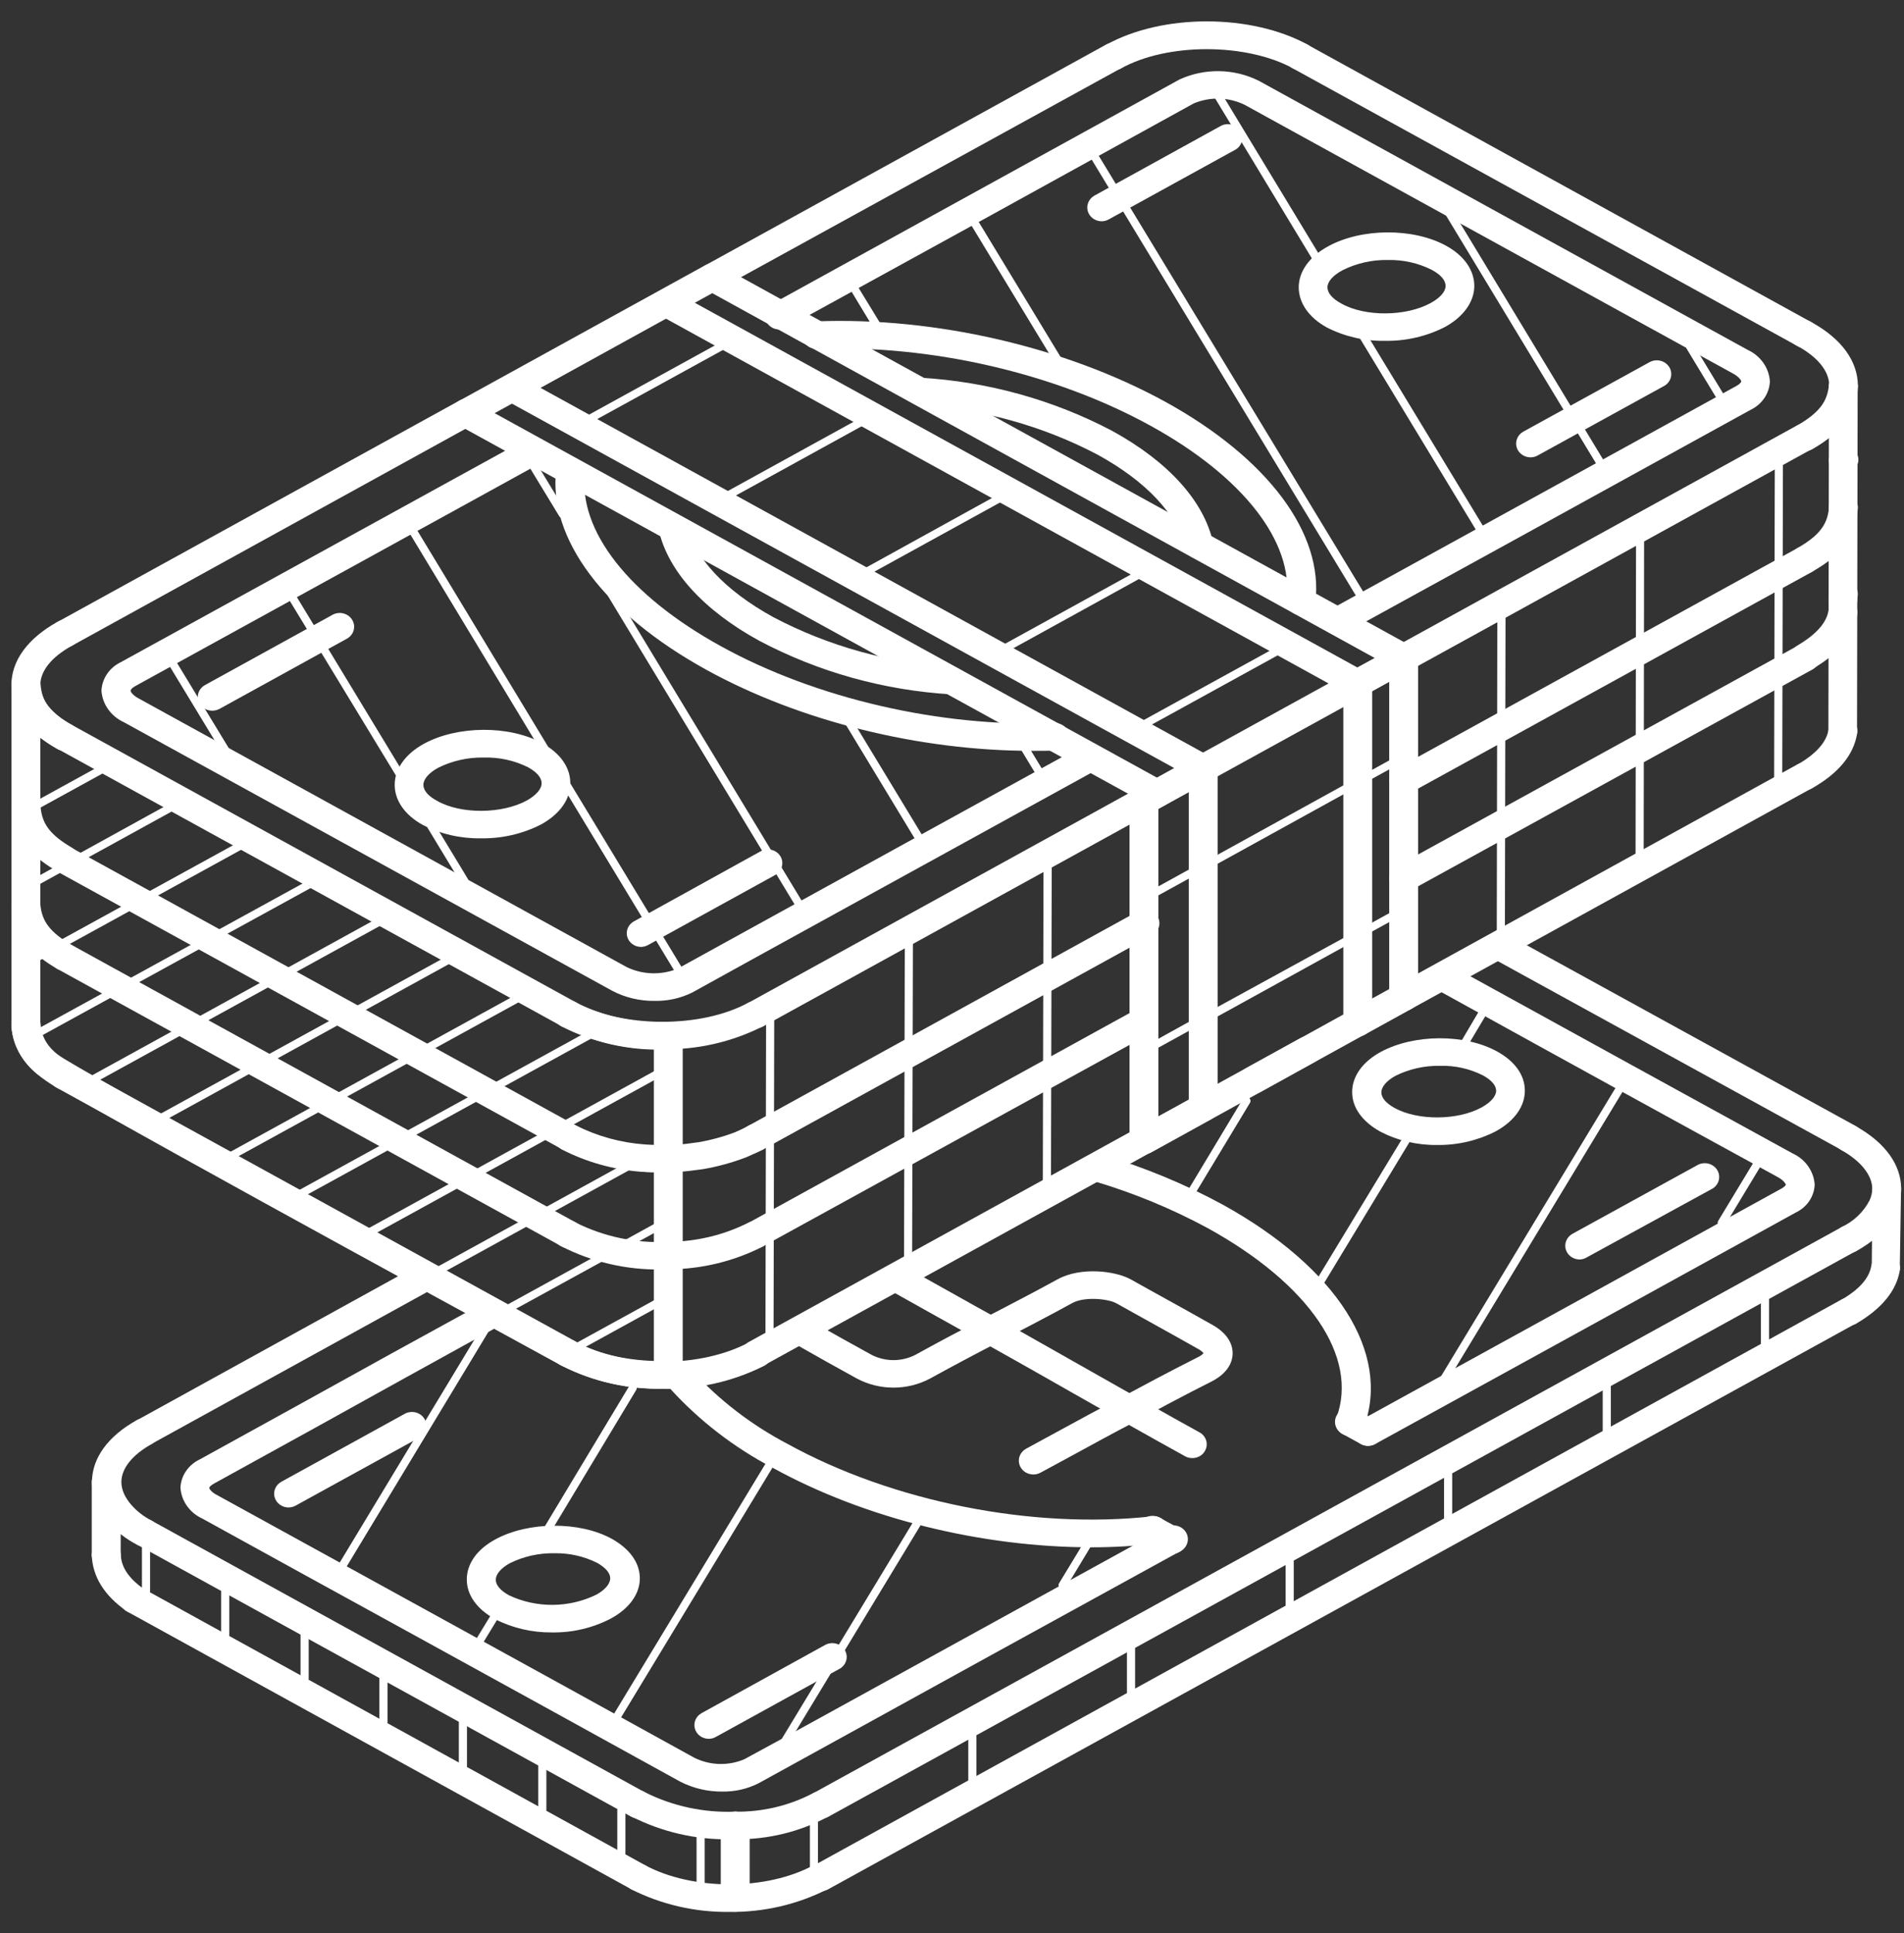
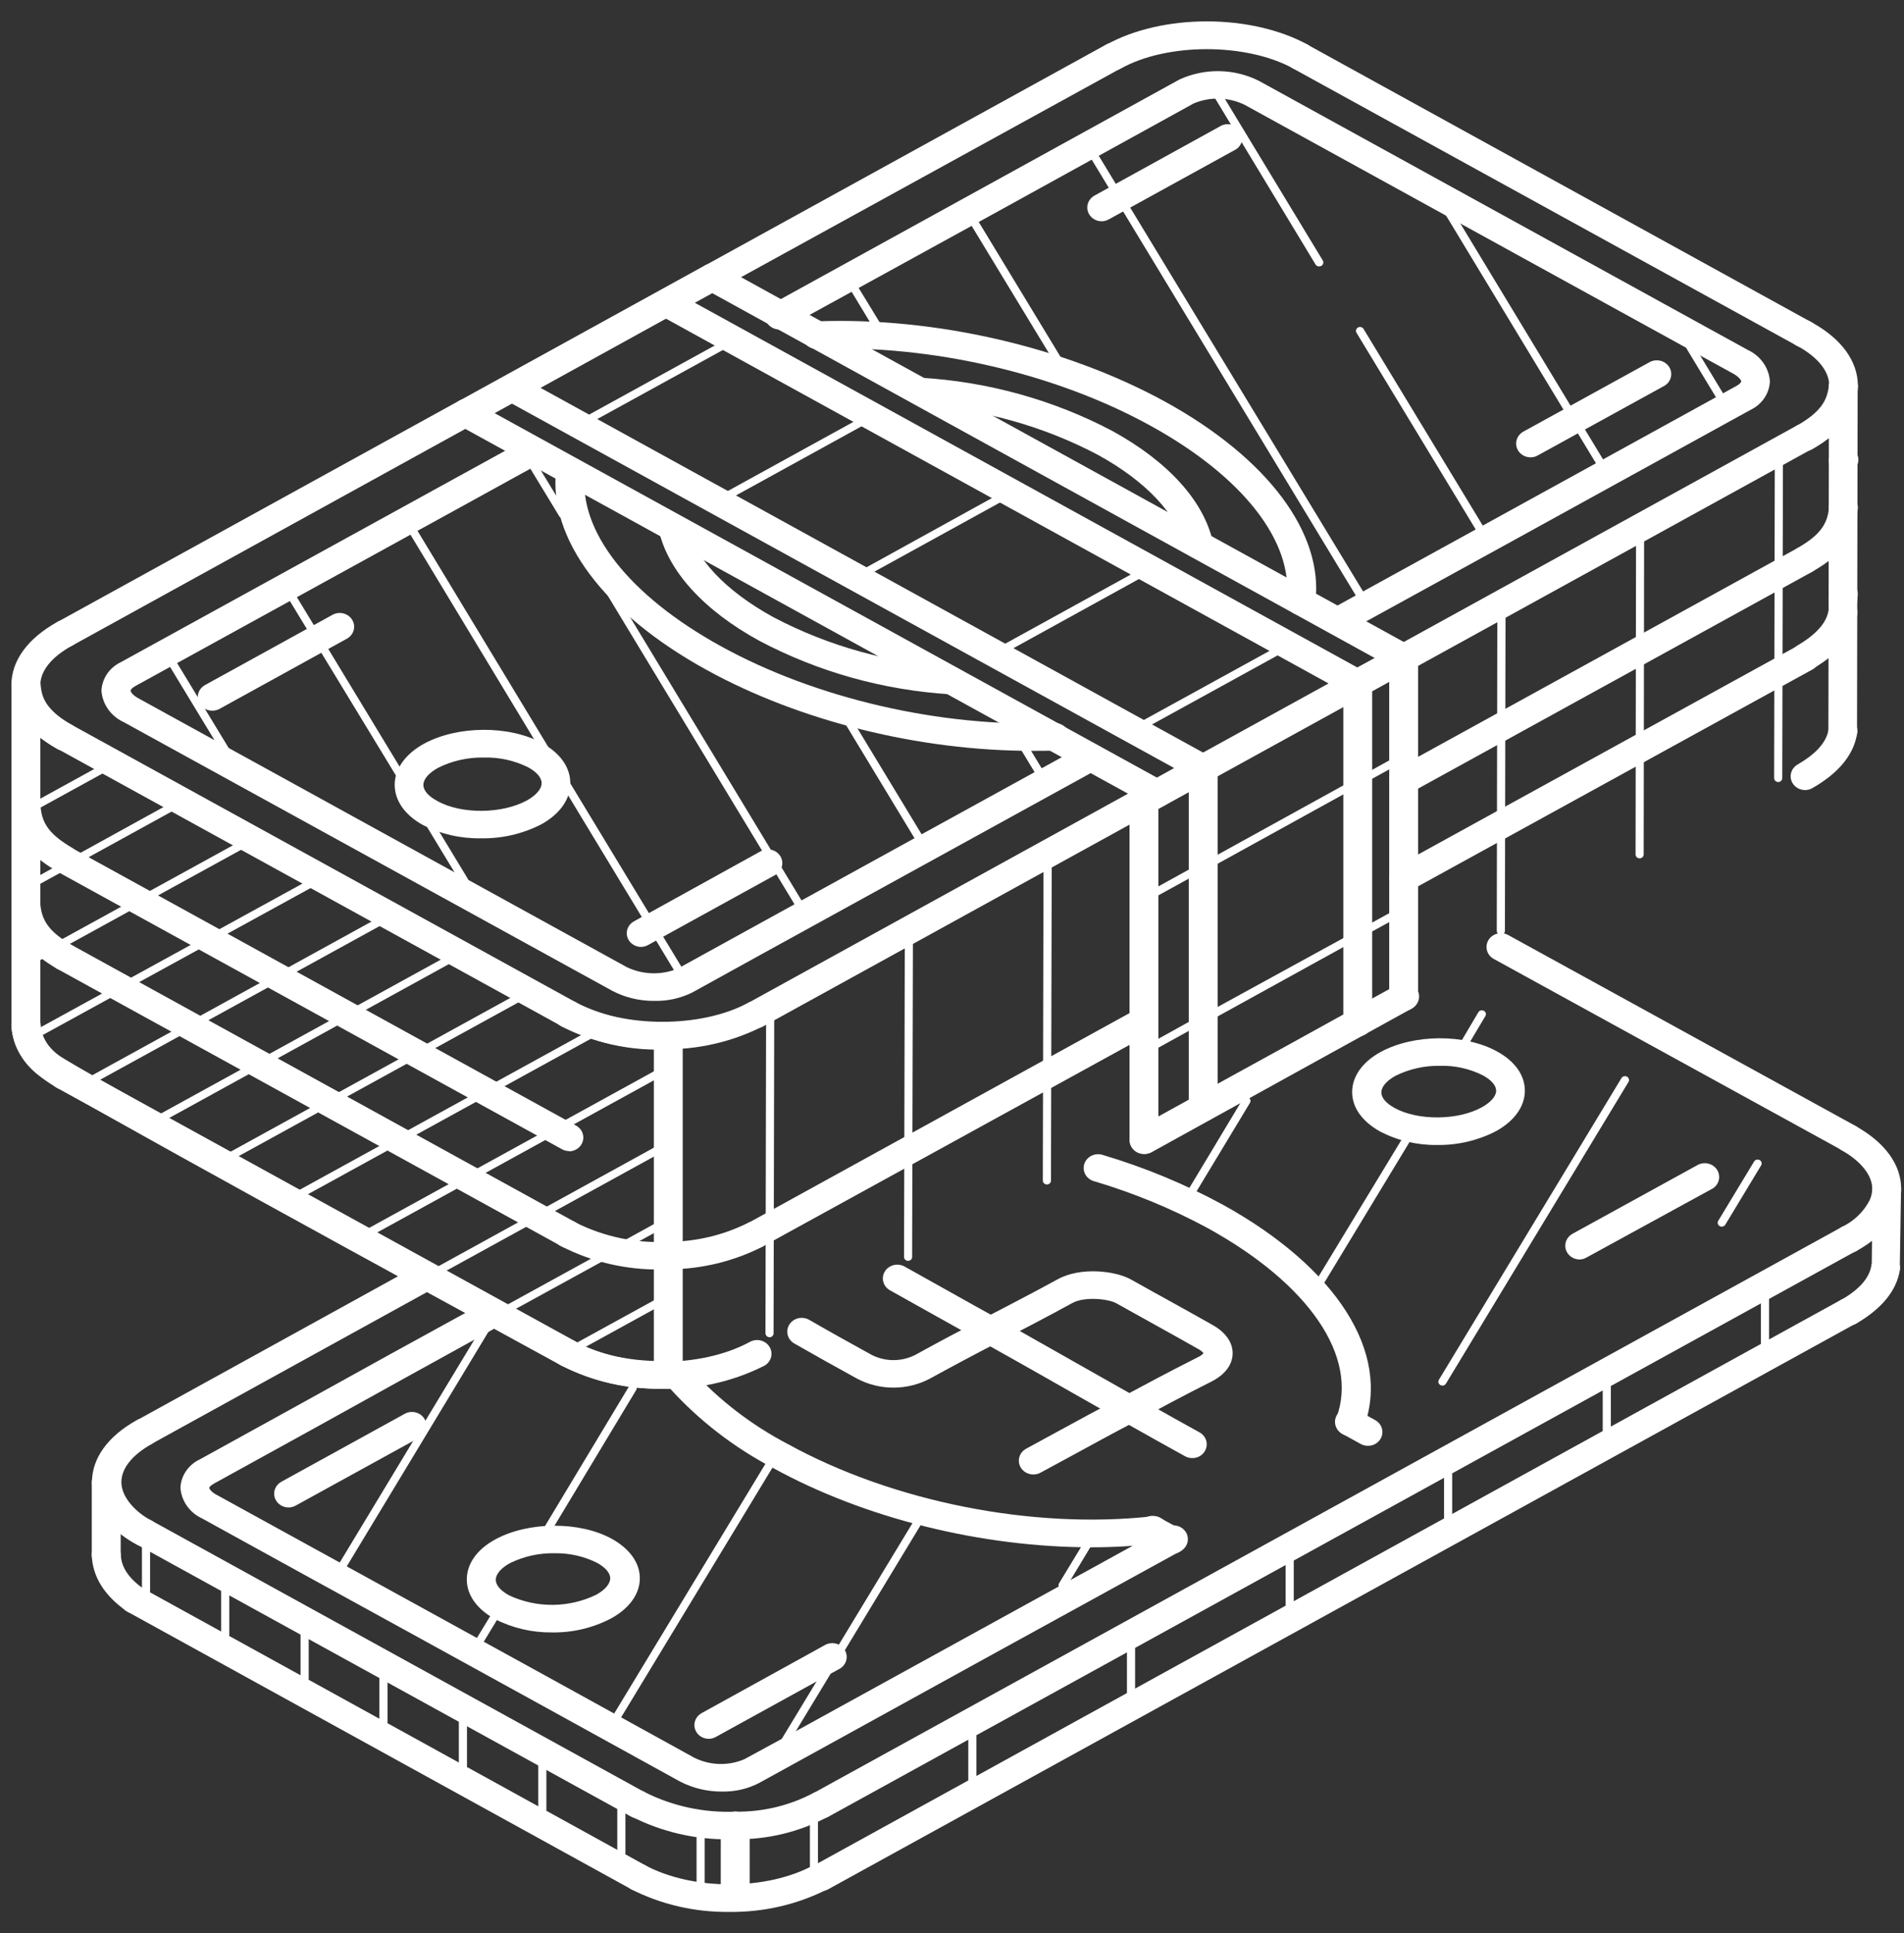
<svg xmlns="http://www.w3.org/2000/svg" width="67" height="68" viewBox="0 0 67 68" fill="none">
  <rect x="0" y="0" width="67" height="68" fill="#333333" stroke="none" />
  <g clip-path="url(#clip0_8_158)">
    <path d="M65.048 40.516C64.961 40.516 64.876 40.493 64.801 40.45L52.563 33.729C52.505 33.697 52.455 33.655 52.414 33.605C52.373 33.554 52.343 33.496 52.326 33.435C52.309 33.373 52.304 33.309 52.313 33.246C52.322 33.183 52.343 33.122 52.377 33.067C52.41 33.011 52.455 32.963 52.508 32.924C52.561 32.886 52.621 32.857 52.686 32.84C52.75 32.824 52.818 32.82 52.884 32.828C52.95 32.836 53.014 32.857 53.072 32.889L65.31 39.612C65.406 39.666 65.481 39.747 65.524 39.845C65.566 39.943 65.574 40.051 65.546 40.154C65.518 40.256 65.456 40.347 65.369 40.413C65.281 40.478 65.174 40.514 65.063 40.516H65.048Z" fill="white" />
    <path d="M65.048 44.066C64.937 44.065 64.829 44.028 64.742 43.963C64.655 43.897 64.592 43.806 64.564 43.704C64.536 43.601 64.544 43.493 64.587 43.395C64.63 43.297 64.705 43.216 64.801 43.162C65.23 42.961 65.578 42.63 65.789 42.221C65.848 42.093 65.88 41.956 65.883 41.816C65.883 41.345 65.487 40.841 64.801 40.458C64.684 40.393 64.599 40.286 64.565 40.162C64.531 40.037 64.55 39.905 64.618 39.794C64.686 39.682 64.798 39.602 64.928 39.569C65.059 39.536 65.198 39.554 65.314 39.619C66.337 40.191 66.9 40.971 66.9 41.816C66.899 42.079 66.842 42.339 66.733 42.581C66.463 43.261 65.811 43.737 65.312 44.012C65.231 44.053 65.139 44.072 65.048 44.066Z" fill="white" />
    <path d="M28.896 63.964C28.784 63.963 28.675 63.927 28.587 63.861C28.499 63.795 28.436 63.704 28.408 63.601C28.38 63.498 28.388 63.389 28.432 63.29C28.475 63.192 28.551 63.11 28.649 63.057L64.801 43.165C64.918 43.1 65.057 43.083 65.188 43.116C65.318 43.15 65.429 43.231 65.497 43.343C65.564 43.454 65.582 43.586 65.547 43.711C65.512 43.835 65.427 43.941 65.31 44.005L29.157 63.898C29.078 63.943 28.988 63.965 28.896 63.964Z" fill="white" />
    <path d="M25.872 64.694C25.737 64.694 25.608 64.643 25.512 64.552C25.417 64.461 25.363 64.337 25.363 64.209C25.363 64.08 25.417 63.957 25.512 63.866C25.608 63.775 25.737 63.724 25.872 63.724C26.843 63.738 27.8 63.507 28.646 63.055C28.763 63.003 28.896 62.995 29.018 63.033C29.141 63.071 29.244 63.151 29.306 63.258C29.369 63.366 29.387 63.491 29.356 63.611C29.325 63.73 29.248 63.833 29.14 63.9C28.143 64.435 27.016 64.709 25.872 64.694Z" fill="white" />
    <path d="M22.455 63.964C22.368 63.963 22.283 63.94 22.208 63.898L4.817 54.328C4.7 54.264 4.614 54.158 4.578 54.033C4.543 53.908 4.561 53.775 4.628 53.663C4.696 53.551 4.807 53.469 4.938 53.435C5.069 53.402 5.209 53.419 5.326 53.483L22.71 63.053C22.807 63.106 22.883 63.187 22.927 63.286C22.97 63.384 22.978 63.493 22.95 63.596C22.922 63.699 22.859 63.791 22.771 63.856C22.683 63.922 22.574 63.958 22.463 63.959L22.455 63.964Z" fill="white" />
    <path d="M5.072 54.394C4.985 54.395 4.9 54.375 4.825 54.335C4.084 53.959 3.236 53.158 3.236 52.132C3.236 51.294 3.795 50.519 4.81 49.954C4.867 49.921 4.931 49.899 4.998 49.889C5.064 49.879 5.132 49.882 5.198 49.898C5.263 49.913 5.325 49.94 5.379 49.978C5.433 50.016 5.479 50.064 5.514 50.119C5.549 50.174 5.572 50.235 5.582 50.298C5.592 50.362 5.589 50.426 5.573 50.489C5.557 50.551 5.528 50.609 5.489 50.661C5.449 50.713 5.399 50.757 5.341 50.79C4.652 51.176 4.271 51.651 4.271 52.132C4.271 52.687 4.817 53.222 5.326 53.481C5.425 53.533 5.503 53.615 5.548 53.714C5.593 53.813 5.601 53.924 5.573 54.028C5.545 54.133 5.481 54.225 5.392 54.292C5.302 54.358 5.192 54.394 5.079 54.394H5.072Z" fill="white" />
    <path d="M5.072 50.856C4.961 50.854 4.854 50.818 4.766 50.752C4.679 50.687 4.617 50.596 4.589 50.493C4.561 50.391 4.569 50.282 4.611 50.185C4.654 50.087 4.729 50.005 4.825 49.952L14.58 44.575C14.696 44.519 14.83 44.508 14.955 44.543C15.079 44.579 15.185 44.658 15.25 44.765C15.315 44.872 15.334 44.999 15.304 45.12C15.275 45.24 15.198 45.345 15.089 45.413L5.327 50.792C5.249 50.834 5.161 50.855 5.072 50.856Z" fill="white" />
-     <path d="M48.134 50.856C48.023 50.854 47.915 50.818 47.828 50.752C47.741 50.687 47.678 50.596 47.65 50.493C47.622 50.391 47.63 50.282 47.673 50.185C47.716 50.087 47.791 50.005 47.887 49.952C53.114 47.082 58.296 44.229 62.676 41.813C62.8 41.748 62.842 41.686 62.842 41.668C62.842 41.649 62.775 41.524 62.572 41.411C58.803 39.352 55.041 37.285 51.288 35.21L50.584 34.822C50.467 34.757 50.382 34.651 50.347 34.527C50.312 34.403 50.33 34.27 50.398 34.159C50.465 34.047 50.576 33.966 50.707 33.933C50.837 33.9 50.976 33.917 51.093 33.981L51.797 34.37C55.562 36.444 59.323 38.511 63.081 40.571C63.302 40.672 63.49 40.827 63.627 41.021C63.763 41.215 63.843 41.439 63.857 41.672C63.848 41.879 63.78 42.079 63.662 42.252C63.543 42.424 63.377 42.563 63.183 42.654C58.805 45.067 53.623 47.923 48.393 50.792C48.314 50.835 48.224 50.857 48.134 50.856Z" fill="white" />
    <path d="M48.132 50.856C48.045 50.855 47.961 50.833 47.885 50.792L47.258 50.446C47.196 50.416 47.141 50.375 47.096 50.324C47.052 50.274 47.019 50.215 46.999 50.152C46.979 50.088 46.973 50.022 46.981 49.956C46.989 49.891 47.011 49.827 47.046 49.77C47.081 49.713 47.127 49.663 47.183 49.624C47.239 49.584 47.302 49.556 47.37 49.541C47.437 49.526 47.507 49.524 47.575 49.536C47.644 49.547 47.709 49.572 47.766 49.608L48.394 49.952C48.49 50.005 48.565 50.087 48.608 50.185C48.65 50.282 48.658 50.391 48.63 50.493C48.602 50.596 48.54 50.687 48.453 50.752C48.365 50.818 48.258 50.854 48.147 50.856H48.132Z" fill="white" />
    <path d="M47.507 50.512C47.449 50.512 47.391 50.502 47.336 50.484C47.273 50.463 47.216 50.43 47.166 50.388C47.117 50.345 47.076 50.294 47.048 50.237C47.019 50.179 47.002 50.117 46.999 50.054C46.995 49.99 47.005 49.927 47.028 49.867C47.816 47.73 46.081 45.175 42.502 43.2C41.238 42.517 39.9 41.964 38.512 41.552C38.446 41.535 38.383 41.506 38.329 41.465C38.274 41.425 38.229 41.374 38.196 41.317C38.163 41.259 38.142 41.196 38.135 41.13C38.129 41.065 38.136 40.998 38.157 40.936C38.178 40.873 38.212 40.815 38.257 40.766C38.302 40.716 38.358 40.675 38.42 40.647C38.482 40.618 38.55 40.602 38.619 40.599C38.688 40.596 38.757 40.606 38.821 40.629C40.282 41.064 41.69 41.647 43.021 42.369C47.052 44.594 48.949 47.593 47.996 50.194C47.959 50.289 47.892 50.371 47.805 50.428C47.717 50.485 47.613 50.514 47.507 50.512Z" fill="white" />
    <path d="M38.413 54.425C34.564 54.425 30.434 53.415 27.193 51.63C25.822 50.91 24.596 49.963 23.572 48.834C23.529 48.784 23.497 48.727 23.478 48.666C23.459 48.605 23.452 48.541 23.459 48.477C23.465 48.413 23.485 48.352 23.517 48.295C23.548 48.239 23.591 48.189 23.643 48.148C23.695 48.108 23.755 48.078 23.819 48.059C23.883 48.041 23.951 48.035 24.017 48.041C24.084 48.047 24.149 48.066 24.208 48.096C24.267 48.126 24.32 48.167 24.362 48.217C25.311 49.252 26.443 50.122 27.707 50.785C31.412 52.826 36.331 53.803 40.552 53.335C40.684 53.324 40.815 53.362 40.918 53.442C41.02 53.522 41.086 53.636 41.102 53.761C41.117 53.887 41.081 54.013 41 54.113C40.92 54.213 40.802 54.279 40.671 54.298C39.922 54.382 39.168 54.425 38.413 54.425Z" fill="white" />
    <path d="M41.247 54.66C41.16 54.66 41.075 54.638 41 54.597L40.353 54.248C40.288 54.221 40.229 54.181 40.181 54.131C40.133 54.081 40.097 54.023 40.074 53.959C40.052 53.894 40.044 53.827 40.05 53.759C40.057 53.692 40.078 53.627 40.112 53.568C40.147 53.508 40.194 53.457 40.251 53.416C40.308 53.376 40.373 53.347 40.442 53.332C40.511 53.316 40.583 53.315 40.653 53.328C40.722 53.34 40.788 53.367 40.847 53.406L41.491 53.754C41.589 53.807 41.665 53.889 41.708 53.987C41.752 54.085 41.76 54.194 41.732 54.297C41.704 54.4 41.641 54.492 41.553 54.557C41.465 54.623 41.356 54.659 41.244 54.66H41.247Z" fill="white" />
    <path d="M25.42 63.017C24.903 63.022 24.393 62.902 23.938 62.669C20.727 60.897 17.515 59.129 14.304 57.365C11.905 56.05 9.508 54.732 7.115 53.412C6.897 53.313 6.712 53.159 6.577 52.968C6.442 52.777 6.364 52.555 6.35 52.325C6.359 52.116 6.428 51.913 6.549 51.739C6.669 51.564 6.837 51.423 7.034 51.331L10.645 49.34C12.737 48.178 14.833 47.023 16.935 45.874C17.05 45.829 17.179 45.825 17.297 45.864C17.414 45.903 17.513 45.981 17.574 46.085C17.635 46.189 17.654 46.31 17.627 46.426C17.6 46.542 17.53 46.645 17.429 46.715C15.336 47.868 13.243 49.026 11.152 50.187L7.535 52.181C7.404 52.252 7.362 52.318 7.362 52.337C7.362 52.355 7.424 52.475 7.609 52.572C10.002 53.89 12.398 55.207 14.796 56.522C18.012 58.288 21.223 60.056 24.43 61.826C24.7 61.961 24.999 62.036 25.304 62.046C25.609 62.055 25.912 61.999 26.191 61.88L27.821 60.993C32.204 58.581 36.594 56.165 40.993 53.747C41.051 53.707 41.117 53.679 41.188 53.665C41.258 53.651 41.331 53.651 41.401 53.666C41.471 53.68 41.537 53.709 41.595 53.75C41.652 53.791 41.7 53.843 41.736 53.902C41.771 53.962 41.792 54.028 41.798 54.096C41.805 54.164 41.796 54.233 41.772 54.298C41.749 54.363 41.711 54.422 41.662 54.472C41.613 54.522 41.553 54.561 41.487 54.587C37.093 56.998 32.703 59.412 28.318 61.831L26.697 62.723C26.305 62.923 25.865 63.024 25.42 63.017Z" fill="white" />
    <path d="M50.573 40.274C49.873 40.283 49.184 40.121 48.569 39.803C47.939 39.452 47.581 38.96 47.581 38.414C47.581 37.868 47.937 37.355 48.584 37.002C49.76 36.366 51.548 36.359 52.682 36.985C53.31 37.329 53.658 37.819 53.658 38.365C53.658 38.911 53.297 39.429 52.638 39.791C52.004 40.117 51.293 40.283 50.573 40.274ZM50.681 37.489C50.132 37.479 49.59 37.6 49.103 37.842C48.791 38.016 48.609 38.228 48.609 38.423C48.609 38.619 48.779 38.81 49.078 38.974C49.898 39.424 51.301 39.412 52.139 38.951C52.457 38.774 52.65 38.558 52.648 38.365C52.645 38.172 52.477 37.988 52.181 37.825C51.72 37.592 51.203 37.476 50.681 37.489Z" fill="white" />
    <path d="M19.422 57.419C18.722 57.427 18.031 57.265 17.414 56.949C16.782 56.598 16.426 56.106 16.426 55.557C16.426 55.009 16.782 54.495 17.434 54.145C18.592 53.514 20.398 53.504 21.527 54.126C22.159 54.477 22.515 54.969 22.515 55.517C22.515 56.066 22.142 56.581 21.497 56.93C20.862 57.262 20.147 57.431 19.422 57.419ZM19.521 54.634C18.971 54.623 18.428 54.743 17.94 54.985C17.624 55.159 17.446 55.373 17.446 55.567C17.446 55.76 17.619 55.953 17.918 56.117C18.395 56.34 18.92 56.454 19.451 56.45C19.982 56.446 20.505 56.324 20.979 56.094C21.295 55.922 21.473 55.706 21.473 55.515C21.473 55.324 21.302 55.133 21.006 54.969C20.547 54.741 20.036 54.626 19.519 54.634H19.521Z" fill="white" />
    <path d="M66.358 45.088C66.291 45.088 66.225 45.075 66.164 45.051C66.103 45.026 66.047 44.989 66.001 44.944C65.955 44.898 65.919 44.844 65.895 44.785C65.872 44.725 65.861 44.662 65.864 44.599L65.893 41.804C65.897 41.678 65.953 41.558 66.047 41.47C66.142 41.382 66.27 41.333 66.402 41.333C66.535 41.337 66.662 41.39 66.754 41.482C66.847 41.574 66.898 41.696 66.896 41.823L66.852 44.608C66.851 44.733 66.798 44.853 66.706 44.943C66.614 45.032 66.489 45.084 66.358 45.088Z" fill="white" />
    <path d="M65.048 46.623C64.938 46.623 64.83 46.587 64.742 46.523C64.654 46.459 64.59 46.37 64.561 46.268C64.531 46.166 64.537 46.058 64.578 45.96C64.618 45.861 64.692 45.779 64.786 45.724C65.421 45.361 65.775 44.959 65.849 44.528C65.87 44.401 65.943 44.287 66.052 44.211C66.106 44.174 66.167 44.147 66.232 44.132C66.297 44.117 66.364 44.114 66.43 44.124C66.496 44.134 66.56 44.156 66.617 44.189C66.674 44.223 66.723 44.266 66.763 44.318C66.802 44.369 66.83 44.428 66.846 44.489C66.862 44.551 66.864 44.616 66.854 44.678C66.733 45.406 66.214 46.037 65.31 46.562C65.231 46.605 65.14 46.626 65.048 46.623Z" fill="white" />
    <path d="M28.895 66.516C28.784 66.514 28.677 66.477 28.59 66.412C28.502 66.347 28.44 66.255 28.412 66.153C28.384 66.051 28.392 65.942 28.435 65.844C28.477 65.747 28.552 65.665 28.648 65.612L64.794 45.714C64.91 45.65 65.049 45.633 65.18 45.666C65.31 45.699 65.421 45.781 65.489 45.892C65.556 46.004 65.575 46.136 65.54 46.26C65.505 46.385 65.419 46.49 65.302 46.555L29.15 66.45C29.073 66.493 28.985 66.516 28.895 66.516Z" fill="white" />
    <path d="M25.679 67.25C24.469 67.267 23.274 66.993 22.206 66.452C22.098 66.385 22.021 66.281 21.99 66.162C21.96 66.043 21.977 65.918 22.04 65.81C22.102 65.703 22.205 65.623 22.328 65.585C22.45 65.547 22.583 65.555 22.7 65.607C24.37 66.504 26.978 66.504 28.628 65.607C28.687 65.569 28.753 65.542 28.823 65.529C28.892 65.517 28.964 65.518 29.033 65.533C29.102 65.548 29.167 65.577 29.224 65.618C29.281 65.659 29.328 65.71 29.363 65.769C29.397 65.828 29.419 65.893 29.425 65.961C29.432 66.028 29.423 66.096 29.401 66.16C29.378 66.224 29.342 66.283 29.294 66.333C29.246 66.383 29.188 66.423 29.122 66.45C28.063 66.988 26.879 67.263 25.679 67.25Z" fill="white" />
    <path d="M22.456 66.516C22.369 66.515 22.284 66.492 22.209 66.45L4.497 56.697C4.435 56.667 4.38 56.625 4.336 56.575C4.291 56.524 4.258 56.465 4.238 56.402C4.218 56.339 4.212 56.272 4.22 56.207C4.228 56.141 4.251 56.078 4.285 56.02C4.32 55.963 4.367 55.913 4.422 55.874C4.478 55.835 4.541 55.807 4.609 55.791C4.676 55.776 4.746 55.774 4.814 55.786C4.883 55.797 4.948 55.822 5.006 55.858L22.71 65.612C22.806 65.665 22.881 65.747 22.924 65.844C22.967 65.942 22.975 66.051 22.947 66.153C22.919 66.255 22.856 66.347 22.769 66.412C22.682 66.477 22.574 66.514 22.463 66.516H22.456Z" fill="white" />
    <path d="M4.751 56.762C4.643 56.762 4.537 56.729 4.45 56.668C3.667 56.117 3.257 55.456 3.23 54.707C3.226 54.578 3.275 54.453 3.368 54.359C3.461 54.265 3.589 54.21 3.724 54.206C3.858 54.204 3.989 54.252 4.087 54.34C4.185 54.428 4.244 54.548 4.25 54.677C4.265 55.122 4.529 55.519 5.058 55.889C5.144 55.95 5.209 56.035 5.241 56.132C5.274 56.23 5.273 56.335 5.24 56.432C5.206 56.529 5.141 56.614 5.053 56.674C4.966 56.733 4.861 56.765 4.754 56.765L4.751 56.762Z" fill="white" />
    <path d="M3.738 55.176C3.603 55.176 3.474 55.125 3.379 55.034C3.283 54.943 3.229 54.819 3.229 54.691V52.136C3.229 52.008 3.283 51.885 3.379 51.794C3.474 51.703 3.603 51.652 3.738 51.652C3.873 51.652 4.003 51.703 4.098 51.794C4.194 51.885 4.247 52.008 4.247 52.136V54.691C4.247 54.819 4.194 54.943 4.098 55.034C4.003 55.125 3.873 55.176 3.738 55.176Z" fill="white" />
    <path d="M25.677 64.696C24.472 64.712 23.282 64.436 22.219 63.893C22.154 63.866 22.095 63.826 22.047 63.776C22 63.727 21.963 63.668 21.941 63.603C21.918 63.539 21.91 63.471 21.916 63.404C21.923 63.337 21.944 63.272 21.979 63.212C22.013 63.153 22.061 63.102 22.117 63.061C22.174 63.021 22.239 62.992 22.308 62.977C22.377 62.961 22.449 62.96 22.519 62.973C22.588 62.985 22.654 63.012 22.713 63.05C23.684 63.533 24.77 63.766 25.865 63.724C25.932 63.722 25.998 63.733 26.061 63.756C26.123 63.779 26.18 63.813 26.228 63.857C26.277 63.901 26.316 63.954 26.343 64.012C26.37 64.07 26.384 64.133 26.386 64.197C26.388 64.261 26.376 64.324 26.352 64.383C26.328 64.443 26.292 64.497 26.246 64.543C26.2 64.589 26.145 64.626 26.083 64.652C26.022 64.678 25.956 64.692 25.89 64.694L25.677 64.696Z" fill="white" />
    <path d="M25.872 67.246C25.737 67.246 25.608 67.195 25.512 67.103C25.417 67.013 25.363 66.889 25.363 66.761V64.209C25.363 64.08 25.417 63.957 25.512 63.866C25.608 63.775 25.737 63.724 25.872 63.724C26.007 63.724 26.137 63.775 26.232 63.866C26.327 63.957 26.381 64.08 26.381 64.209V66.761C26.381 66.889 26.327 67.013 26.232 67.103C26.137 67.195 26.007 67.246 25.872 67.246Z" fill="white" />
    <path d="M24.939 61.162C24.827 61.161 24.718 61.125 24.63 61.06C24.542 60.994 24.479 60.903 24.451 60.799C24.423 60.696 24.431 60.587 24.475 60.489C24.518 60.391 24.594 60.309 24.692 60.256L29.057 57.848C29.173 57.792 29.306 57.781 29.431 57.816C29.555 57.852 29.661 57.931 29.726 58.038C29.791 58.145 29.811 58.272 29.781 58.392C29.751 58.513 29.674 58.618 29.566 58.686L25.188 61.096C25.113 61.139 25.026 61.162 24.939 61.162Z" fill="white" />
    <path d="M10.146 53.024C10.035 53.022 9.928 52.986 9.841 52.92C9.753 52.855 9.691 52.764 9.663 52.661C9.635 52.559 9.643 52.45 9.686 52.353C9.728 52.255 9.803 52.173 9.899 52.12L14.267 49.716C14.383 49.661 14.517 49.649 14.641 49.685C14.766 49.72 14.871 49.8 14.936 49.907C15.001 50.014 15.021 50.141 14.991 50.261C14.961 50.381 14.884 50.486 14.776 50.554L10.401 52.96C10.323 53.002 10.236 53.024 10.146 53.024Z" fill="white" />
    <path d="M55.58 44.302C55.469 44.3 55.361 44.264 55.274 44.198C55.187 44.133 55.124 44.042 55.096 43.939C55.069 43.837 55.077 43.728 55.119 43.631C55.162 43.533 55.237 43.451 55.333 43.398L59.708 40.994C59.766 40.958 59.831 40.933 59.899 40.922C59.967 40.91 60.037 40.912 60.105 40.927C60.172 40.942 60.236 40.971 60.291 41.01C60.347 41.049 60.394 41.099 60.428 41.156C60.463 41.214 60.485 41.277 60.493 41.342C60.501 41.408 60.495 41.474 60.475 41.538C60.456 41.601 60.422 41.66 60.378 41.711C60.334 41.761 60.279 41.803 60.217 41.832L55.834 44.229C55.758 44.275 55.67 44.3 55.58 44.302Z" fill="white" />
    <path d="M36.355 51.864C36.244 51.862 36.135 51.826 36.047 51.761C35.959 51.695 35.896 51.604 35.868 51.5C35.84 51.397 35.848 51.288 35.891 51.19C35.935 51.092 36.011 51.01 36.108 50.957C36.464 50.766 36.815 50.573 37.168 50.38C37.909 49.975 38.682 49.556 39.488 49.135C40.246 48.728 41.16 48.238 42.148 47.741C42.225 47.707 42.294 47.658 42.351 47.598C42.294 47.531 42.224 47.477 42.143 47.438C41.706 47.188 41.212 46.915 40.691 46.625L39.273 45.837C39.011 45.691 38.171 45.59 37.726 45.837C36.896 46.294 36.029 46.743 35.192 47.179L35.098 47.226C34.231 47.675 33.411 48.113 32.727 48.49C32.334 48.699 31.891 48.809 31.441 48.809C30.991 48.809 30.548 48.699 30.155 48.49C29.463 48.111 28.774 47.725 27.951 47.256C27.836 47.191 27.752 47.083 27.719 46.959C27.686 46.834 27.706 46.702 27.775 46.591C27.844 46.481 27.956 46.401 28.087 46.369C28.218 46.338 28.357 46.357 28.473 46.423C29.29 46.894 29.977 47.273 30.664 47.652C30.902 47.776 31.169 47.841 31.441 47.841C31.712 47.841 31.979 47.776 32.218 47.652C32.919 47.263 33.725 46.835 34.614 46.373L34.705 46.326C35.538 45.893 36.4 45.446 37.215 44.999C38.03 44.551 39.246 44.702 39.787 44.999C40.266 45.269 40.745 45.533 41.202 45.785C41.726 46.077 42.225 46.352 42.66 46.599C43.294 46.953 43.381 47.388 43.376 47.617C43.371 47.845 43.267 48.269 42.635 48.593C41.647 49.088 40.75 49.573 39.992 49.98C39.189 50.399 38.423 50.816 37.684 51.221L36.62 51.797C36.539 51.842 36.448 51.865 36.355 51.864Z" fill="white" />
    <path d="M41.949 51.287C41.862 51.286 41.777 51.265 41.702 51.223C41.099 50.891 40.496 50.552 39.896 50.215L37.89 49.078C36.792 48.451 35.695 47.831 34.6 47.219L32.974 46.312L31.346 45.401C31.285 45.371 31.23 45.33 31.185 45.279C31.141 45.229 31.107 45.17 31.088 45.107C31.068 45.043 31.062 44.977 31.07 44.911C31.078 44.846 31.1 44.782 31.135 44.725C31.169 44.668 31.216 44.618 31.272 44.579C31.327 44.539 31.391 44.511 31.458 44.496C31.526 44.481 31.596 44.479 31.664 44.491C31.732 44.502 31.797 44.527 31.855 44.563C32.404 44.867 32.947 45.17 33.491 45.477C34.034 45.783 34.57 46.082 35.114 46.381L38.411 48.247L40.415 49.38C41.01 49.716 41.61 50.053 42.211 50.383C42.327 50.447 42.412 50.553 42.447 50.677C42.481 50.801 42.463 50.933 42.396 51.044C42.352 51.12 42.287 51.182 42.208 51.225C42.129 51.268 42.04 51.289 41.949 51.287Z" fill="white" />
    <path d="M28.641 65.805C28.622 65.805 28.604 65.801 28.587 65.794C28.569 65.787 28.554 65.777 28.541 65.765C28.527 65.752 28.517 65.737 28.51 65.72C28.503 65.704 28.5 65.686 28.5 65.668V64.077C28.498 64.058 28.499 64.038 28.505 64.019C28.511 64.001 28.521 63.984 28.535 63.969C28.548 63.954 28.565 63.943 28.583 63.935C28.602 63.927 28.622 63.922 28.642 63.922C28.663 63.922 28.683 63.927 28.701 63.935C28.72 63.943 28.737 63.954 28.75 63.969C28.764 63.984 28.773 64.001 28.779 64.019C28.785 64.038 28.787 64.058 28.784 64.077V65.664C28.785 65.682 28.782 65.7 28.776 65.718C28.769 65.735 28.758 65.751 28.745 65.764C28.732 65.777 28.715 65.788 28.698 65.795C28.68 65.802 28.66 65.805 28.641 65.805Z" fill="white" />
    <path d="M34.217 62.735C34.178 62.735 34.142 62.721 34.115 62.695C34.088 62.669 34.073 62.635 34.073 62.599V61.061C34.073 61.025 34.088 60.99 34.115 60.965C34.142 60.939 34.178 60.925 34.217 60.925C34.255 60.925 34.291 60.939 34.318 60.965C34.345 60.99 34.36 61.025 34.36 61.061V62.599C34.36 62.635 34.345 62.669 34.318 62.695C34.291 62.721 34.255 62.735 34.217 62.735Z" fill="white" />
    <path d="M39.8 59.67C39.781 59.67 39.762 59.666 39.745 59.659C39.727 59.653 39.712 59.642 39.698 59.63C39.685 59.617 39.674 59.602 39.667 59.586C39.66 59.569 39.656 59.551 39.656 59.533V57.991C39.656 57.955 39.671 57.92 39.698 57.895C39.725 57.869 39.761 57.855 39.8 57.855C39.837 57.855 39.874 57.869 39.901 57.895C39.928 57.92 39.943 57.955 39.943 57.991V59.533C39.943 59.569 39.928 59.604 39.901 59.63C39.874 59.655 39.837 59.67 39.8 59.67Z" fill="white" />
    <path d="M45.383 56.598C45.364 56.598 45.345 56.594 45.328 56.587C45.31 56.58 45.294 56.57 45.281 56.558C45.268 56.545 45.257 56.53 45.25 56.513C45.243 56.497 45.239 56.479 45.239 56.461V54.919C45.239 54.883 45.254 54.848 45.281 54.823C45.308 54.797 45.344 54.783 45.383 54.783C45.42 54.783 45.457 54.797 45.484 54.823C45.511 54.848 45.526 54.883 45.526 54.919V56.461C45.526 56.497 45.511 56.532 45.484 56.558C45.457 56.583 45.42 56.598 45.383 56.598Z" fill="white" />
    <path d="M50.958 53.528C50.939 53.528 50.92 53.524 50.903 53.517C50.886 53.511 50.87 53.501 50.856 53.488C50.843 53.475 50.833 53.46 50.825 53.444C50.818 53.427 50.815 53.409 50.815 53.391V51.856C50.815 51.82 50.83 51.785 50.856 51.76C50.883 51.734 50.92 51.72 50.958 51.72C50.996 51.72 51.032 51.734 51.059 51.76C51.086 51.785 51.101 51.82 51.101 51.856V53.391C51.101 53.428 51.086 53.462 51.059 53.488C51.032 53.513 50.996 53.528 50.958 53.528Z" fill="white" />
    <path d="M56.541 50.463C56.522 50.463 56.503 50.459 56.486 50.452C56.468 50.445 56.453 50.435 56.439 50.423C56.426 50.41 56.416 50.395 56.408 50.378C56.401 50.362 56.398 50.344 56.398 50.326V48.775C56.398 48.739 56.413 48.704 56.439 48.678C56.466 48.653 56.503 48.638 56.541 48.638C56.579 48.638 56.615 48.653 56.642 48.678C56.669 48.704 56.684 48.739 56.684 48.775V50.317C56.685 50.335 56.683 50.354 56.676 50.372C56.669 50.389 56.659 50.406 56.646 50.419C56.632 50.433 56.616 50.444 56.598 50.452C56.58 50.459 56.56 50.463 56.541 50.463Z" fill="white" />
    <path d="M62.108 47.391C62.07 47.391 62.034 47.376 62.007 47.35C61.98 47.325 61.965 47.29 61.965 47.254V45.714C61.965 45.678 61.98 45.643 62.007 45.618C62.034 45.592 62.07 45.578 62.108 45.578C62.146 45.578 62.183 45.592 62.209 45.618C62.236 45.643 62.251 45.678 62.251 45.714V47.254C62.251 47.29 62.236 47.325 62.209 47.35C62.183 47.376 62.146 47.391 62.108 47.391Z" fill="white" />
    <path d="M5.138 56.103C5.1 56.103 5.064 56.089 5.037 56.063C5.01 56.038 4.995 56.003 4.995 55.967V54.448C4.995 54.412 5.01 54.377 5.037 54.352C5.064 54.326 5.1 54.312 5.138 54.312C5.176 54.312 5.213 54.326 5.24 54.352C5.267 54.377 5.282 54.412 5.282 54.448V55.967C5.282 56.003 5.267 56.038 5.24 56.063C5.213 56.089 5.176 56.103 5.138 56.103Z" fill="white" />
    <path d="M7.926 57.638C7.888 57.638 7.851 57.624 7.824 57.598C7.797 57.573 7.782 57.538 7.782 57.502V55.986C7.782 55.949 7.797 55.915 7.824 55.889C7.851 55.863 7.888 55.849 7.926 55.849C7.963 55.849 8 55.863 8.027 55.889C8.054 55.915 8.069 55.949 8.069 55.986V57.502C8.069 57.538 8.054 57.573 8.027 57.598C8 57.624 7.963 57.638 7.926 57.638Z" fill="white" />
    <path d="M10.719 59.18C10.681 59.18 10.645 59.166 10.618 59.14C10.591 59.114 10.576 59.08 10.576 59.044V57.52C10.576 57.502 10.58 57.485 10.587 57.468C10.594 57.452 10.605 57.437 10.618 57.424C10.631 57.411 10.647 57.401 10.665 57.394C10.682 57.387 10.701 57.384 10.719 57.384C10.738 57.384 10.757 57.387 10.774 57.394C10.792 57.401 10.807 57.411 10.821 57.424C10.834 57.437 10.845 57.452 10.852 57.468C10.859 57.485 10.863 57.502 10.863 57.52V59.044C10.863 59.08 10.848 59.114 10.821 59.14C10.794 59.166 10.757 59.18 10.719 59.18Z" fill="white" />
    <path d="M13.493 60.71C13.474 60.71 13.455 60.707 13.438 60.7C13.421 60.693 13.405 60.683 13.392 60.67C13.378 60.658 13.368 60.643 13.361 60.626C13.353 60.609 13.35 60.592 13.35 60.574V59.048C13.35 59.012 13.365 58.977 13.392 58.952C13.418 58.926 13.455 58.912 13.493 58.912C13.531 58.912 13.567 58.926 13.594 58.952C13.621 58.977 13.636 59.012 13.636 59.048V60.574C13.636 60.592 13.633 60.609 13.625 60.626C13.618 60.643 13.607 60.658 13.594 60.67C13.581 60.683 13.565 60.693 13.548 60.7C13.53 60.707 13.512 60.71 13.493 60.71Z" fill="white" />
    <path d="M16.29 62.25C16.271 62.25 16.253 62.247 16.235 62.24C16.218 62.234 16.202 62.224 16.189 62.212C16.175 62.199 16.165 62.184 16.157 62.168C16.15 62.151 16.146 62.134 16.146 62.116V60.59C16.146 60.572 16.15 60.555 16.157 60.538C16.165 60.522 16.175 60.506 16.188 60.494C16.202 60.481 16.218 60.471 16.235 60.464C16.252 60.457 16.271 60.454 16.29 60.454C16.309 60.454 16.327 60.457 16.345 60.464C16.362 60.471 16.378 60.481 16.391 60.494C16.404 60.506 16.415 60.522 16.422 60.538C16.429 60.555 16.433 60.572 16.433 60.59V62.116C16.433 62.134 16.429 62.151 16.422 62.168C16.415 62.184 16.404 62.199 16.391 62.212C16.378 62.224 16.362 62.234 16.344 62.24C16.327 62.247 16.308 62.25 16.29 62.25Z" fill="white" />
    <path d="M19.084 63.787C19.046 63.787 19.009 63.773 18.982 63.747C18.956 63.722 18.94 63.687 18.94 63.651V62.12C18.94 62.084 18.956 62.05 18.982 62.024C19.009 61.998 19.046 61.984 19.084 61.984C19.122 61.984 19.158 61.998 19.185 62.024C19.212 62.05 19.227 62.084 19.227 62.12V63.651C19.227 63.687 19.212 63.722 19.185 63.747C19.158 63.773 19.122 63.787 19.084 63.787Z" fill="white" />
    <path d="M21.865 65.322C21.827 65.322 21.791 65.308 21.764 65.282C21.737 65.257 21.722 65.222 21.722 65.186V63.663C21.722 63.626 21.737 63.592 21.764 63.566C21.791 63.54 21.827 63.526 21.865 63.526C21.903 63.526 21.939 63.54 21.966 63.566C21.993 63.592 22.008 63.626 22.008 63.663V65.186C22.008 65.222 21.993 65.257 21.966 65.282C21.939 65.308 21.903 65.322 21.865 65.322Z" fill="white" />
    <path d="M24.654 66.386C24.616 66.386 24.58 66.372 24.553 66.346C24.526 66.321 24.511 66.286 24.511 66.25V64.571C24.511 64.535 24.526 64.5 24.553 64.475C24.58 64.449 24.616 64.435 24.654 64.435C24.692 64.435 24.729 64.449 24.755 64.475C24.782 64.5 24.797 64.535 24.797 64.571V66.25C24.797 66.286 24.782 66.321 24.755 66.346C24.729 66.372 24.692 66.386 24.654 66.386Z" fill="white" />
    <path d="M37.391 55.896C37.365 55.897 37.34 55.89 37.319 55.877C37.286 55.859 37.263 55.829 37.253 55.794C37.243 55.76 37.248 55.722 37.267 55.691L38.112 54.3C38.133 54.272 38.163 54.252 38.199 54.245C38.234 54.237 38.27 54.243 38.301 54.26C38.333 54.277 38.356 54.305 38.366 54.337C38.377 54.37 38.374 54.406 38.359 54.437L37.514 55.837C37.501 55.856 37.482 55.872 37.461 55.882C37.439 55.893 37.415 55.897 37.391 55.896Z" fill="white" />
    <path d="M27.591 61.433C27.566 61.434 27.542 61.428 27.52 61.416C27.498 61.404 27.48 61.387 27.467 61.366C27.455 61.346 27.448 61.322 27.448 61.298C27.448 61.275 27.455 61.251 27.468 61.231L32.29 53.276C32.298 53.259 32.31 53.244 32.325 53.231C32.34 53.219 32.358 53.21 32.377 53.204C32.396 53.199 32.416 53.197 32.435 53.199C32.455 53.201 32.474 53.207 32.491 53.216C32.508 53.226 32.523 53.239 32.535 53.254C32.547 53.269 32.555 53.286 32.559 53.305C32.563 53.323 32.564 53.342 32.56 53.361C32.556 53.38 32.548 53.397 32.537 53.413L27.717 61.367C27.704 61.388 27.686 61.404 27.663 61.416C27.641 61.428 27.616 61.434 27.591 61.433Z" fill="white" />
    <path d="M21.552 60.781C21.527 60.781 21.502 60.774 21.48 60.762C21.464 60.753 21.449 60.742 21.438 60.727C21.426 60.713 21.418 60.697 21.413 60.68C21.408 60.662 21.407 60.644 21.41 60.627C21.412 60.609 21.419 60.592 21.428 60.576L27.125 51.174C27.145 51.145 27.176 51.126 27.211 51.118C27.246 51.111 27.283 51.116 27.314 51.134C27.345 51.151 27.368 51.178 27.379 51.211C27.39 51.244 27.387 51.279 27.372 51.31L21.675 60.706C21.663 60.727 21.646 60.746 21.624 60.759C21.602 60.773 21.578 60.78 21.552 60.781Z" fill="white" />
    <path d="M19.247 53.97C19.222 53.972 19.197 53.966 19.175 53.954C19.159 53.945 19.145 53.933 19.133 53.919C19.122 53.905 19.113 53.889 19.108 53.871C19.103 53.854 19.102 53.836 19.105 53.818C19.108 53.8 19.114 53.783 19.123 53.768L22.14 48.756C22.159 48.725 22.19 48.702 22.227 48.693C22.263 48.684 22.302 48.688 22.335 48.706C22.351 48.715 22.366 48.727 22.377 48.741C22.389 48.755 22.397 48.772 22.402 48.789C22.407 48.806 22.408 48.824 22.405 48.842C22.403 48.86 22.396 48.877 22.387 48.892L19.371 53.902C19.358 53.923 19.34 53.94 19.319 53.952C19.297 53.964 19.272 53.971 19.247 53.97Z" fill="white" />
    <path d="M16.893 57.841C16.867 57.84 16.843 57.834 16.821 57.822C16.788 57.804 16.765 57.774 16.755 57.739C16.745 57.704 16.75 57.667 16.769 57.636L17.263 56.824C17.283 56.796 17.312 56.777 17.346 56.769C17.379 56.76 17.415 56.764 17.446 56.779C17.462 56.788 17.477 56.8 17.488 56.814C17.5 56.828 17.508 56.844 17.513 56.861C17.518 56.879 17.519 56.897 17.517 56.915C17.514 56.932 17.508 56.95 17.498 56.965L17.004 57.777C16.992 57.795 16.976 57.81 16.956 57.822C16.937 57.833 16.915 57.839 16.893 57.841Z" fill="white" />
    <path d="M11.915 55.437C11.89 55.437 11.865 55.43 11.843 55.418C11.827 55.409 11.813 55.398 11.801 55.383C11.79 55.369 11.781 55.353 11.776 55.336C11.771 55.318 11.77 55.3 11.773 55.282C11.775 55.265 11.782 55.248 11.791 55.232L16.979 46.647C16.987 46.629 16.999 46.613 17.013 46.599C17.028 46.586 17.046 46.576 17.065 46.57C17.084 46.563 17.105 46.561 17.125 46.563C17.145 46.565 17.165 46.571 17.182 46.58C17.2 46.59 17.215 46.603 17.227 46.619C17.239 46.634 17.247 46.652 17.252 46.671C17.256 46.69 17.256 46.71 17.251 46.728C17.247 46.747 17.238 46.765 17.226 46.781L12.039 55.366C12.027 55.388 12.009 55.406 11.987 55.418C11.965 55.431 11.94 55.437 11.915 55.437Z" fill="white" />
    <path d="M60.587 43.146C60.562 43.146 60.539 43.141 60.517 43.13C60.484 43.111 60.46 43.081 60.45 43.046C60.439 43.011 60.444 42.973 60.463 42.941L61.725 40.855C61.744 40.824 61.775 40.801 61.812 40.791C61.848 40.781 61.887 40.786 61.92 40.804C61.953 40.822 61.977 40.852 61.987 40.888C61.996 40.923 61.991 40.96 61.972 40.992L60.712 43.078C60.7 43.099 60.681 43.116 60.659 43.128C60.637 43.14 60.612 43.146 60.587 43.146Z" fill="white" />
    <path d="M50.758 48.737C50.733 48.737 50.708 48.73 50.686 48.718C50.67 48.709 50.655 48.698 50.644 48.684C50.632 48.669 50.624 48.653 50.619 48.636C50.614 48.618 50.613 48.6 50.616 48.583C50.618 48.565 50.625 48.548 50.634 48.532L57.057 37.922C57.076 37.891 57.107 37.867 57.143 37.858C57.18 37.848 57.219 37.852 57.252 37.87C57.285 37.889 57.309 37.919 57.319 37.954C57.328 37.99 57.323 38.027 57.304 38.059L50.881 48.669C50.869 48.69 50.851 48.707 50.83 48.719C50.808 48.731 50.783 48.737 50.758 48.737Z" fill="white" />
    <path d="M51.578 36.769C51.553 36.769 51.528 36.763 51.506 36.751C51.484 36.739 51.466 36.722 51.454 36.702C51.441 36.681 51.434 36.658 51.435 36.634C51.435 36.61 51.441 36.587 51.454 36.566L52.03 35.591C52.051 35.565 52.081 35.546 52.115 35.539C52.15 35.533 52.185 35.538 52.215 35.555C52.246 35.571 52.269 35.597 52.28 35.629C52.291 35.66 52.29 35.695 52.277 35.726L51.691 36.71C51.679 36.727 51.662 36.742 51.642 36.752C51.622 36.762 51.6 36.768 51.578 36.769Z" fill="white" />
    <path d="M46.403 45.302C46.377 45.303 46.353 45.297 46.331 45.286C46.314 45.277 46.3 45.265 46.288 45.25C46.277 45.236 46.268 45.22 46.264 45.202C46.259 45.184 46.258 45.166 46.26 45.148C46.263 45.13 46.269 45.113 46.279 45.098L49.434 39.9C49.454 39.871 49.485 39.852 49.52 39.844C49.555 39.837 49.592 39.842 49.623 39.859C49.654 39.877 49.677 39.904 49.688 39.937C49.699 39.97 49.696 40.005 49.681 40.036L46.526 45.243C46.512 45.263 46.494 45.278 46.472 45.288C46.451 45.299 46.427 45.303 46.403 45.302Z" fill="white" />
    <path d="M41.924 42.077C41.899 42.078 41.874 42.072 41.852 42.061C41.82 42.042 41.796 42.012 41.786 41.977C41.776 41.941 41.782 41.904 41.8 41.872L43.737 38.652C43.746 38.636 43.759 38.623 43.774 38.611C43.789 38.6 43.806 38.592 43.824 38.588C43.842 38.583 43.861 38.582 43.88 38.585C43.898 38.587 43.916 38.593 43.932 38.602C43.965 38.621 43.989 38.65 43.999 38.685C44.009 38.72 44.005 38.757 43.987 38.788L42.047 42.002C42.036 42.024 42.019 42.043 41.997 42.056C41.975 42.069 41.95 42.077 41.924 42.077Z" fill="white" />
    <path d="M2.271 22.78C2.16 22.778 2.053 22.742 1.966 22.676C1.878 22.611 1.816 22.52 1.788 22.417C1.76 22.315 1.768 22.206 1.811 22.109C1.853 22.011 1.928 21.929 2.024 21.876L16.137 14.107C16.195 14.069 16.261 14.043 16.33 14.031C16.399 14.018 16.47 14.02 16.539 14.035C16.607 14.05 16.672 14.079 16.728 14.119C16.784 14.159 16.831 14.21 16.865 14.269C16.9 14.327 16.921 14.392 16.928 14.459C16.935 14.525 16.927 14.593 16.905 14.656C16.883 14.72 16.847 14.778 16.8 14.828C16.753 14.878 16.695 14.918 16.631 14.945L2.526 22.716C2.448 22.758 2.361 22.78 2.271 22.78ZM25.065 10.237C24.954 10.235 24.846 10.199 24.759 10.133C24.672 10.068 24.609 9.977 24.581 9.874C24.553 9.772 24.561 9.664 24.604 9.566C24.647 9.468 24.722 9.386 24.818 9.333L38.93 1.564C39.048 1.501 39.187 1.485 39.317 1.519C39.447 1.554 39.558 1.636 39.624 1.748C39.691 1.86 39.708 1.993 39.672 2.117C39.636 2.241 39.549 2.346 39.432 2.409L25.319 10.166C25.243 10.212 25.155 10.236 25.065 10.237Z" fill="white" />
    <path d="M45.76 2.478C45.673 2.477 45.588 2.454 45.513 2.412C43.86 1.503 41.066 1.501 39.439 2.412C39.322 2.472 39.186 2.486 39.059 2.452C38.931 2.418 38.823 2.338 38.757 2.229C38.69 2.12 38.671 1.991 38.703 1.868C38.734 1.746 38.815 1.64 38.927 1.574C40.904 0.477 44.026 0.479 46.022 1.574C46.118 1.627 46.193 1.709 46.236 1.806C46.278 1.904 46.286 2.013 46.258 2.115C46.23 2.217 46.168 2.308 46.081 2.374C45.993 2.439 45.886 2.476 45.775 2.478H45.76Z" fill="white" />
    <path d="M63.507 12.243C63.42 12.242 63.334 12.219 63.26 12.177L45.506 2.412C45.444 2.382 45.389 2.341 45.344 2.29C45.3 2.239 45.267 2.181 45.247 2.117C45.227 2.054 45.221 1.987 45.229 1.922C45.237 1.856 45.259 1.793 45.294 1.736C45.329 1.679 45.375 1.629 45.431 1.589C45.487 1.55 45.55 1.522 45.618 1.507C45.685 1.491 45.755 1.49 45.823 1.501C45.892 1.513 45.957 1.537 46.014 1.574L63.761 11.344C63.857 11.397 63.932 11.479 63.975 11.576C64.017 11.674 64.025 11.782 63.997 11.885C63.969 11.987 63.907 12.078 63.82 12.144C63.732 12.209 63.625 12.246 63.514 12.248L63.507 12.243Z" fill="white" />
    <path d="M63.51 15.864C63.399 15.862 63.291 15.825 63.204 15.76C63.117 15.694 63.054 15.603 63.026 15.501C62.998 15.398 63.006 15.29 63.049 15.192C63.092 15.095 63.167 15.013 63.263 14.96C63.977 14.564 64.369 14.07 64.369 13.566C64.369 13.062 63.974 12.57 63.263 12.177C63.197 12.15 63.139 12.11 63.091 12.06C63.043 12.01 63.006 11.951 62.984 11.887C62.962 11.822 62.953 11.754 62.961 11.687C62.968 11.619 62.989 11.554 63.025 11.495C63.06 11.436 63.108 11.385 63.165 11.345C63.222 11.305 63.288 11.277 63.358 11.262C63.427 11.248 63.499 11.248 63.569 11.262C63.638 11.276 63.704 11.304 63.762 11.344C64.802 11.916 65.375 12.707 65.377 13.568C65.38 14.43 64.807 15.216 63.764 15.802C63.687 15.844 63.599 15.865 63.51 15.864Z" fill="white" />
    <path d="M26.601 36.166C26.489 36.164 26.382 36.127 26.295 36.062C26.207 35.997 26.145 35.906 26.117 35.803C26.089 35.701 26.097 35.592 26.14 35.495C26.182 35.397 26.257 35.315 26.354 35.262L40.464 27.493C40.522 27.457 40.587 27.432 40.655 27.421C40.723 27.409 40.793 27.411 40.861 27.426C40.928 27.441 40.992 27.469 41.047 27.509C41.103 27.548 41.15 27.598 41.184 27.655C41.219 27.712 41.241 27.776 41.249 27.841C41.257 27.907 41.251 27.973 41.231 28.037C41.212 28.1 41.178 28.159 41.134 28.209C41.089 28.26 41.035 28.302 40.973 28.331L26.86 36.1C26.781 36.143 26.692 36.166 26.601 36.166ZM49.394 23.623C49.283 23.621 49.175 23.584 49.088 23.519C49.001 23.454 48.938 23.363 48.91 23.26C48.882 23.158 48.89 23.049 48.933 22.952C48.976 22.854 49.051 22.772 49.147 22.719L63.262 14.95C63.378 14.894 63.512 14.883 63.636 14.918C63.761 14.954 63.866 15.033 63.931 15.14C63.996 15.248 64.016 15.374 63.986 15.495C63.956 15.615 63.879 15.72 63.771 15.788L49.656 23.557C49.576 23.6 49.486 23.623 49.394 23.623Z" fill="white" />
    <path d="M23.31 36.907C22.076 36.93 20.856 36.653 19.765 36.102C19.707 36.07 19.657 36.028 19.616 35.977C19.575 35.927 19.545 35.869 19.528 35.808C19.511 35.746 19.506 35.682 19.515 35.619C19.524 35.556 19.546 35.495 19.579 35.44C19.612 35.384 19.657 35.336 19.71 35.297C19.763 35.258 19.823 35.23 19.888 35.214C19.953 35.197 20.02 35.193 20.086 35.201C20.152 35.209 20.216 35.23 20.274 35.262C21.919 36.168 24.701 36.168 26.346 35.262C26.461 35.216 26.59 35.212 26.708 35.251C26.826 35.29 26.925 35.369 26.986 35.473C27.047 35.576 27.065 35.698 27.039 35.814C27.012 35.93 26.941 36.032 26.84 36.102C25.754 36.652 24.54 36.929 23.31 36.907Z" fill="white" />
    <path d="M20.02 36.166C19.934 36.164 19.849 36.142 19.773 36.102L2.019 26.337C1.908 26.271 1.828 26.165 1.796 26.044C1.765 25.922 1.783 25.794 1.849 25.685C1.914 25.576 2.021 25.496 2.147 25.461C2.274 25.426 2.409 25.439 2.526 25.497L20.275 35.262C20.371 35.315 20.446 35.397 20.488 35.495C20.531 35.592 20.539 35.701 20.511 35.803C20.483 35.906 20.421 35.997 20.334 36.062C20.246 36.127 20.139 36.164 20.028 36.166H20.02Z" fill="white" />
    <path d="M2.27 26.41C2.184 26.409 2.099 26.387 2.023 26.347C0.973 25.763 0.4 24.969 0.4 24.103C0.4 23.237 0.976 22.455 2.018 21.876C2.076 21.841 2.141 21.818 2.209 21.808C2.277 21.797 2.346 21.8 2.412 21.816C2.479 21.832 2.541 21.86 2.596 21.9C2.651 21.939 2.696 21.988 2.731 22.045C2.765 22.102 2.786 22.164 2.795 22.229C2.803 22.294 2.797 22.36 2.778 22.422C2.759 22.485 2.726 22.544 2.683 22.594C2.639 22.645 2.586 22.686 2.525 22.716C1.811 23.114 1.418 23.599 1.418 24.103C1.418 24.607 1.811 25.104 2.525 25.497C2.621 25.55 2.696 25.632 2.739 25.73C2.781 25.827 2.789 25.936 2.761 26.038C2.733 26.14 2.671 26.231 2.584 26.297C2.496 26.362 2.389 26.399 2.278 26.401L2.27 26.41Z" fill="white" />
    <path d="M33.503 24.423H33.468C31.1 24.281 28.795 23.637 26.72 22.54C24.756 21.466 23.501 20.08 23.18 18.641C23.169 18.523 23.204 18.406 23.278 18.311C23.352 18.215 23.459 18.149 23.581 18.125C23.702 18.1 23.829 18.119 23.937 18.177C24.045 18.235 24.127 18.329 24.168 18.441C24.427 19.618 25.509 20.772 27.214 21.709C29.155 22.731 31.31 23.329 33.523 23.46C33.652 23.472 33.771 23.53 33.857 23.623C33.942 23.716 33.988 23.836 33.983 23.96C33.979 24.083 33.925 24.2 33.833 24.287C33.741 24.374 33.618 24.425 33.488 24.428L33.503 24.423Z" fill="white" />
    <path d="M45.783 21.636H45.721C45.587 21.621 45.466 21.555 45.382 21.455C45.299 21.354 45.261 21.227 45.276 21.099C45.523 19.056 43.74 16.767 40.491 14.978C37.139 13.13 32.762 12.12 28.785 12.271C28.716 12.277 28.646 12.27 28.58 12.25C28.514 12.23 28.453 12.197 28.401 12.154C28.349 12.11 28.306 12.057 28.276 11.998C28.247 11.938 28.23 11.873 28.227 11.807C28.224 11.741 28.236 11.675 28.261 11.614C28.286 11.552 28.323 11.496 28.372 11.449C28.421 11.402 28.479 11.364 28.543 11.339C28.607 11.315 28.676 11.302 28.745 11.303C32.905 11.146 37.487 12.205 41 14.129C44.609 16.115 46.586 18.757 46.287 21.191C46.276 21.311 46.218 21.424 46.125 21.506C46.032 21.588 45.91 21.635 45.783 21.636Z" fill="white" />
    <path d="M47.062 22.34C46.951 22.338 46.843 22.302 46.756 22.236C46.669 22.171 46.606 22.08 46.578 21.977C46.55 21.875 46.558 21.766 46.601 21.669C46.644 21.571 46.719 21.489 46.815 21.436L58.773 14.858L61.098 13.578C61.227 13.509 61.271 13.443 61.273 13.415C61.276 13.387 61.197 13.255 60.997 13.147L43.804 3.69C43.527 3.553 43.222 3.478 42.911 3.469C42.599 3.46 42.29 3.518 42.005 3.638C37.252 6.264 32.492 8.883 27.724 11.496C27.666 11.537 27.6 11.565 27.53 11.579C27.459 11.593 27.387 11.592 27.317 11.578C27.246 11.563 27.18 11.534 27.123 11.493C27.065 11.453 27.017 11.401 26.982 11.341C26.947 11.281 26.925 11.215 26.919 11.147C26.913 11.079 26.922 11.01 26.945 10.945C26.968 10.881 27.006 10.821 27.055 10.771C27.104 10.722 27.164 10.682 27.23 10.656C31.983 8.041 36.74 5.422 41.501 2.798C41.941 2.595 42.425 2.494 42.913 2.503C43.402 2.512 43.881 2.631 44.312 2.85L61.498 12.306C61.721 12.408 61.911 12.566 62.049 12.761C62.187 12.957 62.267 13.184 62.281 13.42C62.271 13.629 62.202 13.832 62.082 14.008C61.961 14.183 61.794 14.325 61.597 14.418L59.275 15.696C55.29 17.893 51.303 20.086 47.314 22.274C47.238 22.317 47.151 22.34 47.062 22.34Z" fill="white" />
    <path d="M42.181 19.656C42.066 19.655 41.953 19.616 41.864 19.547C41.774 19.477 41.712 19.38 41.687 19.272C41.428 18.095 40.341 16.937 38.627 15.995C36.689 14.976 34.538 14.38 32.33 14.251C32.202 14.234 32.086 14.171 32.005 14.076C31.924 13.98 31.884 13.859 31.893 13.736C31.902 13.614 31.959 13.499 32.054 13.415C32.148 13.332 32.273 13.286 32.401 13.286C34.764 13.426 37.064 14.064 39.135 15.155C41.112 16.238 42.362 17.627 42.683 19.07C42.711 19.196 42.685 19.327 42.611 19.434C42.537 19.542 42.422 19.618 42.29 19.644C42.254 19.652 42.218 19.656 42.181 19.656Z" fill="white" />
    <path d="M36.309 26.41C32.357 26.41 28.14 25.367 24.864 23.564C21.255 21.579 19.277 18.936 19.573 16.502C19.593 16.378 19.663 16.266 19.767 16.19C19.872 16.114 20.003 16.079 20.134 16.094C20.265 16.108 20.385 16.17 20.468 16.267C20.552 16.363 20.593 16.487 20.583 16.612C20.336 18.658 22.125 20.946 25.373 22.733C28.713 24.572 33.088 25.582 37.075 25.436C37.144 25.429 37.214 25.436 37.28 25.456C37.346 25.477 37.407 25.509 37.459 25.553C37.511 25.596 37.553 25.649 37.583 25.709C37.613 25.769 37.63 25.833 37.633 25.899C37.635 25.965 37.624 26.031 37.599 26.093C37.574 26.154 37.536 26.211 37.488 26.258C37.439 26.305 37.381 26.342 37.317 26.367C37.253 26.392 37.184 26.404 37.115 26.403C36.848 26.41 36.578 26.41 36.309 26.41Z" fill="white" />
    <path d="M23.034 35.205C22.516 35.212 22.006 35.091 21.552 34.855L4.353 25.4C4.132 25.299 3.942 25.142 3.805 24.948C3.667 24.754 3.586 24.528 3.57 24.294C3.58 24.084 3.648 23.88 3.768 23.704C3.888 23.527 4.055 23.385 4.252 23.291C8.272 21.083 12.295 18.87 16.322 16.654L18.545 15.433C18.661 15.377 18.795 15.366 18.919 15.401C19.044 15.437 19.149 15.516 19.215 15.623C19.279 15.73 19.299 15.857 19.269 15.977C19.239 16.098 19.163 16.203 19.054 16.271L16.831 17.495L4.766 24.129C4.64 24.197 4.595 24.265 4.595 24.294C4.595 24.322 4.645 24.437 4.867 24.56L22.053 34.017C22.331 34.151 22.636 34.225 22.947 34.234C23.259 34.243 23.568 34.187 23.854 34.068L26.255 32.745C30.207 30.568 34.167 28.39 38.135 26.21C38.251 26.152 38.387 26.139 38.513 26.174C38.639 26.209 38.746 26.29 38.811 26.398C38.877 26.507 38.896 26.636 38.864 26.757C38.832 26.879 38.752 26.984 38.641 27.05L26.764 33.583L24.363 34.909C23.953 35.113 23.496 35.215 23.034 35.205Z" fill="white" />
-     <path d="M48.732 11.989C48.02 12.001 47.317 11.838 46.689 11.518C46.057 11.169 45.701 10.656 45.701 10.105C45.701 9.554 46.077 9.022 46.731 8.667C47.905 8.019 49.733 8.008 50.891 8.646C51.521 8.992 51.879 9.505 51.879 10.058C51.879 10.611 51.501 11.143 50.847 11.501C50.197 11.834 49.469 12.001 48.732 11.989ZM48.843 9.145C48.283 9.134 47.728 9.26 47.233 9.51C46.902 9.691 46.712 9.907 46.712 10.107C46.712 10.308 46.889 10.51 47.206 10.68C48.045 11.15 49.483 11.132 50.345 10.658C50.676 10.477 50.869 10.258 50.869 10.056C50.869 9.853 50.694 9.658 50.375 9.488C49.903 9.252 49.376 9.134 48.843 9.145Z" fill="white" />
    <path d="M16.92 29.487C16.208 29.499 15.504 29.337 14.877 29.016C14.244 28.668 13.889 28.157 13.889 27.604C13.889 27.05 14.262 26.521 14.914 26.163C16.097 25.516 17.928 25.506 19.081 26.142C19.718 26.493 20.069 26.992 20.069 27.554C20.069 28.117 19.696 28.64 19.039 29C18.388 29.332 17.658 29.5 16.92 29.487ZM17.028 26.646C16.468 26.635 15.914 26.759 15.418 27.006C15.089 27.187 14.899 27.406 14.899 27.608C14.899 27.811 15.077 28.009 15.393 28.176C16.23 28.647 17.671 28.63 18.538 28.157C18.864 27.976 19.059 27.75 19.059 27.55C19.059 27.349 18.884 27.154 18.58 26.987C18.102 26.749 17.568 26.632 17.028 26.646Z" fill="white" />
    <path d="M40.711 28.404C40.624 28.403 40.539 28.381 40.464 28.341L16.129 14.952C16.052 14.91 15.989 14.849 15.945 14.775C15.902 14.701 15.88 14.618 15.882 14.533C15.882 14.449 15.904 14.366 15.947 14.293C15.991 14.219 16.053 14.158 16.129 14.114L24.81 9.333C24.887 9.291 24.975 9.268 25.064 9.268C25.153 9.268 25.241 9.291 25.319 9.333L49.648 22.719C49.723 22.763 49.786 22.825 49.829 22.898C49.872 22.971 49.895 23.054 49.895 23.138C49.895 23.222 49.873 23.305 49.829 23.378C49.786 23.452 49.724 23.513 49.648 23.557L48.018 24.456C47.96 24.493 47.895 24.517 47.827 24.529C47.758 24.54 47.688 24.538 47.621 24.523C47.553 24.508 47.49 24.48 47.434 24.441C47.379 24.401 47.332 24.351 47.297 24.294C47.263 24.237 47.241 24.174 47.233 24.108C47.224 24.043 47.23 23.976 47.25 23.913C47.27 23.849 47.303 23.791 47.348 23.74C47.392 23.689 47.447 23.648 47.509 23.618L48.379 23.147L25.064 10.312L17.406 14.533L40.711 27.352L42.084 26.591C42.201 26.532 42.337 26.517 42.464 26.551C42.592 26.585 42.7 26.665 42.766 26.774C42.833 26.883 42.852 27.012 42.82 27.135C42.788 27.257 42.708 27.363 42.596 27.43L40.965 28.329C40.889 28.376 40.801 28.402 40.711 28.404Z" fill="white" />
    <path d="M42.339 27.505C42.252 27.504 42.167 27.482 42.092 27.441L17.757 14.056C17.661 13.983 17.596 13.88 17.573 13.765C17.551 13.65 17.572 13.532 17.634 13.431C17.696 13.33 17.794 13.254 17.91 13.216C18.026 13.179 18.152 13.183 18.266 13.227L42.593 26.613C42.689 26.666 42.764 26.748 42.807 26.845C42.849 26.943 42.857 27.052 42.829 27.154C42.801 27.256 42.739 27.347 42.652 27.413C42.564 27.478 42.457 27.515 42.346 27.517L42.339 27.505Z" fill="white" />
    <path d="M47.764 24.527C47.677 24.526 47.592 24.503 47.517 24.461L23.182 11.07C23.074 11.002 22.997 10.897 22.967 10.777C22.937 10.656 22.956 10.53 23.022 10.423C23.087 10.315 23.192 10.236 23.317 10.201C23.441 10.165 23.575 10.177 23.691 10.232L48.018 23.618C48.114 23.671 48.189 23.753 48.232 23.851C48.275 23.949 48.283 24.057 48.255 24.159C48.227 24.262 48.164 24.353 48.077 24.418C47.99 24.484 47.882 24.52 47.771 24.522L47.764 24.527Z" fill="white" />
    <path d="M63.515 27.79C63.404 27.789 63.297 27.753 63.209 27.689C63.121 27.625 63.058 27.535 63.029 27.433C63 27.332 63.006 27.224 63.047 27.126C63.087 27.028 63.161 26.945 63.255 26.89C63.905 26.518 64.27 26.107 64.345 25.666C64.351 25.6 64.372 25.536 64.406 25.478C64.439 25.42 64.485 25.369 64.54 25.329C64.595 25.288 64.658 25.259 64.725 25.242C64.793 25.226 64.863 25.223 64.932 25.233C65 25.244 65.066 25.268 65.125 25.303C65.183 25.339 65.234 25.386 65.273 25.441C65.312 25.495 65.338 25.557 65.351 25.623C65.364 25.688 65.363 25.755 65.347 25.819C65.224 26.556 64.695 27.197 63.776 27.721C63.698 27.767 63.607 27.791 63.515 27.79Z" fill="white" />
-     <path d="M26.601 48.102C26.49 48.101 26.382 48.065 26.294 48C26.206 47.934 26.143 47.843 26.115 47.741C26.087 47.638 26.095 47.53 26.138 47.432C26.181 47.334 26.257 47.252 26.354 47.2L42.094 38.536C42.152 38.505 42.216 38.484 42.282 38.476C42.348 38.468 42.415 38.472 42.48 38.489C42.544 38.505 42.604 38.534 42.657 38.572C42.71 38.611 42.754 38.659 42.787 38.714C42.821 38.769 42.842 38.83 42.851 38.893C42.859 38.956 42.855 39.02 42.838 39.081C42.82 39.143 42.791 39.2 42.75 39.25C42.709 39.301 42.659 39.343 42.601 39.375L26.863 48.038C26.783 48.08 26.692 48.102 26.601 48.102ZM44.11 38.466C44.022 38.466 43.934 38.445 43.857 38.403C43.779 38.362 43.714 38.303 43.668 38.23C43.601 38.119 43.583 37.987 43.617 37.863C43.652 37.739 43.737 37.633 43.853 37.569L45.743 36.524C45.859 36.459 45.998 36.441 46.128 36.474C46.258 36.507 46.369 36.587 46.437 36.698C46.505 36.809 46.524 36.941 46.49 37.065C46.455 37.189 46.371 37.295 46.255 37.359L44.372 38.4C44.293 38.445 44.202 38.468 44.11 38.466ZM47.764 36.458C47.653 36.456 47.545 36.419 47.458 36.354C47.371 36.288 47.308 36.198 47.28 36.095C47.252 35.993 47.26 35.884 47.303 35.787C47.346 35.689 47.421 35.607 47.517 35.554L63.26 26.881C63.376 26.825 63.51 26.814 63.634 26.849C63.759 26.885 63.864 26.964 63.929 27.071C63.994 27.178 64.014 27.305 63.984 27.426C63.954 27.546 63.877 27.651 63.769 27.719L48.018 36.392C47.941 36.435 47.853 36.458 47.764 36.458Z" fill="white" />
    <path d="M23.313 48.848C22.078 48.866 20.859 48.587 19.768 48.038C15.596 45.766 1.94 38.322 1.34 37.804C1.064 37.593 0.838 37.328 0.676 37.028C0.515 36.728 0.421 36.399 0.401 36.062C0.398 35.998 0.408 35.934 0.432 35.874C0.455 35.814 0.491 35.758 0.537 35.712C0.583 35.664 0.638 35.627 0.7 35.601C0.761 35.574 0.828 35.56 0.895 35.559C0.963 35.554 1.031 35.562 1.095 35.584C1.16 35.605 1.219 35.639 1.268 35.683C1.318 35.727 1.358 35.781 1.385 35.841C1.412 35.9 1.426 35.964 1.426 36.029C1.44 36.237 1.501 36.439 1.604 36.622C1.707 36.805 1.85 36.965 2.024 37.091C2.636 37.562 14.235 43.918 20.279 47.214C21.984 48.125 24.657 48.127 26.361 47.214C26.42 47.178 26.485 47.153 26.554 47.142C26.623 47.13 26.694 47.133 26.762 47.149C26.829 47.165 26.893 47.194 26.949 47.234C27.004 47.275 27.05 47.325 27.084 47.384C27.118 47.442 27.139 47.506 27.146 47.572C27.153 47.639 27.145 47.706 27.124 47.769C27.102 47.832 27.067 47.891 27.021 47.941C26.975 47.991 26.919 48.031 26.855 48.059C25.763 48.602 24.544 48.873 23.313 48.848Z" fill="white" />
    <path d="M1.419 24.105C1.419 23.838 1.191 23.62 0.911 23.62C0.631 23.62 0.403 23.838 0.403 24.105V36.036C0.403 36.304 0.631 36.521 0.911 36.521C1.191 36.521 1.419 36.304 1.419 36.036V24.105Z" fill="white" />
    <path d="M2.27 26.41C2.183 26.409 2.098 26.385 2.023 26.342C1.282 25.923 0.509 25.337 0.415 24.152C0.405 24.087 0.41 24.02 0.429 23.956C0.447 23.892 0.479 23.833 0.523 23.781C0.566 23.73 0.621 23.687 0.682 23.656C0.744 23.625 0.811 23.607 0.881 23.602C0.95 23.597 1.02 23.605 1.085 23.627C1.151 23.649 1.212 23.683 1.263 23.728C1.314 23.773 1.355 23.827 1.384 23.887C1.412 23.948 1.427 24.013 1.428 24.079C1.477 24.699 1.769 25.073 2.539 25.509C2.634 25.562 2.708 25.644 2.75 25.741C2.792 25.838 2.8 25.946 2.772 26.048C2.744 26.15 2.682 26.24 2.596 26.305C2.509 26.371 2.403 26.407 2.292 26.41H2.27Z" fill="white" />
    <path d="M63.509 15.863C63.398 15.864 63.289 15.831 63.2 15.767C63.111 15.703 63.047 15.613 63.017 15.511C62.987 15.409 62.993 15.301 63.034 15.202C63.075 15.104 63.149 15.021 63.245 14.966C64.016 14.517 64.307 14.138 64.361 13.516C64.379 13.393 64.446 13.281 64.547 13.203C64.649 13.125 64.779 13.088 64.909 13.098C65.039 13.109 65.16 13.167 65.246 13.26C65.333 13.353 65.379 13.474 65.374 13.599C65.27 14.776 64.507 15.367 63.773 15.793C63.694 15.839 63.602 15.863 63.509 15.863Z" fill="white" />
    <path d="M64.846 26.227C64.778 26.228 64.712 26.217 64.649 26.193C64.587 26.169 64.53 26.133 64.483 26.088C64.435 26.043 64.398 25.988 64.373 25.929C64.349 25.869 64.337 25.806 64.339 25.742L64.359 13.556C64.363 13.43 64.419 13.311 64.514 13.223C64.609 13.136 64.736 13.086 64.868 13.086C64.999 13.087 65.125 13.138 65.219 13.226C65.312 13.314 65.366 13.433 65.369 13.559L65.347 25.744C65.347 25.871 65.294 25.993 65.2 26.084C65.106 26.174 64.979 26.225 64.846 26.227Z" fill="white" />
    <path d="M23.374 48.843C22.119 48.882 20.875 48.604 19.768 48.038C19.703 48.011 19.644 47.971 19.596 47.921C19.548 47.871 19.512 47.812 19.489 47.748C19.467 47.684 19.459 47.616 19.465 47.549C19.472 47.481 19.493 47.416 19.527 47.357C19.562 47.298 19.609 47.247 19.666 47.206C19.723 47.165 19.788 47.136 19.857 47.121C19.926 47.106 19.998 47.105 20.067 47.117C20.137 47.13 20.203 47.157 20.262 47.195C21.139 47.666 22.201 47.901 23.505 47.873C23.634 47.882 23.754 47.936 23.842 48.026C23.93 48.116 23.979 48.234 23.979 48.357C23.979 48.48 23.93 48.598 23.842 48.688C23.754 48.777 23.634 48.832 23.505 48.841L23.374 48.843Z" fill="white" />
    <path d="M20.018 48.099C19.931 48.098 19.846 48.076 19.771 48.036L2.019 38.273C1.957 38.243 1.902 38.202 1.858 38.151C1.813 38.1 1.78 38.042 1.76 37.978C1.741 37.915 1.735 37.849 1.743 37.783C1.751 37.717 1.773 37.654 1.808 37.597C1.842 37.54 1.889 37.49 1.945 37.45C2 37.411 2.064 37.383 2.131 37.368C2.199 37.352 2.269 37.351 2.337 37.362C2.405 37.374 2.47 37.398 2.528 37.435L20.272 47.195C20.368 47.248 20.443 47.33 20.486 47.428C20.529 47.526 20.537 47.634 20.509 47.736C20.481 47.839 20.418 47.93 20.331 47.995C20.244 48.061 20.136 48.097 20.025 48.099H20.018Z" fill="white" />
    <path d="M2.273 38.336C2.179 38.337 2.086 38.312 2.007 38.263C1.342 37.873 0.453 37.218 0.401 36.062C0.398 35.998 0.408 35.934 0.432 35.874C0.455 35.814 0.491 35.758 0.537 35.711C0.583 35.664 0.638 35.627 0.7 35.601C0.761 35.574 0.828 35.56 0.895 35.559C0.963 35.554 1.031 35.563 1.095 35.584C1.159 35.606 1.217 35.64 1.267 35.684C1.316 35.728 1.356 35.782 1.383 35.841C1.41 35.901 1.424 35.965 1.424 36.029C1.448 36.578 1.784 37.002 2.548 37.454C2.642 37.508 2.715 37.592 2.755 37.69C2.796 37.788 2.801 37.896 2.771 37.998C2.741 38.099 2.676 38.188 2.588 38.252C2.499 38.315 2.391 38.349 2.281 38.348L2.273 38.336Z" fill="white" />
    <path d="M23.375 36.917C22.117 36.953 20.872 36.672 19.765 36.102C19.703 36.074 19.648 36.033 19.602 35.983C19.557 35.934 19.523 35.876 19.502 35.813C19.481 35.75 19.474 35.684 19.481 35.618C19.488 35.552 19.509 35.489 19.543 35.431C19.577 35.374 19.623 35.324 19.678 35.284C19.733 35.244 19.796 35.215 19.863 35.199C19.93 35.183 20 35.18 20.068 35.191C20.136 35.202 20.201 35.226 20.259 35.262C21.255 35.764 22.373 36.002 23.498 35.949C23.568 35.945 23.637 35.954 23.703 35.976C23.769 35.998 23.829 36.033 23.881 36.078C23.932 36.124 23.972 36.179 24 36.24C24.028 36.301 24.042 36.367 24.042 36.433C24.042 36.499 24.028 36.565 24 36.626C23.972 36.687 23.932 36.742 23.881 36.788C23.829 36.833 23.769 36.868 23.703 36.89C23.637 36.912 23.568 36.921 23.498 36.917H23.375Z" fill="white" />
    <path d="M23.518 48.841C23.383 48.841 23.254 48.79 23.159 48.699C23.063 48.609 23.009 48.486 23.009 48.358V36.432C23.018 36.309 23.075 36.195 23.169 36.111C23.264 36.027 23.388 35.981 23.516 35.981C23.645 35.981 23.769 36.027 23.863 36.111C23.958 36.195 24.015 36.309 24.024 36.432V48.358C24.024 48.486 23.971 48.609 23.876 48.699C23.781 48.79 23.652 48.841 23.518 48.841Z" fill="white" />
    <path d="M64.853 21.617H64.811C64.745 21.612 64.68 21.595 64.621 21.566C64.561 21.537 64.508 21.497 64.465 21.449C64.422 21.4 64.39 21.344 64.369 21.284C64.349 21.224 64.341 21.16 64.346 21.097V20.979C64.345 20.971 64.345 20.963 64.346 20.956L64.364 20.835C64.373 20.773 64.394 20.712 64.427 20.657C64.461 20.602 64.505 20.554 64.558 20.515C64.611 20.477 64.671 20.448 64.736 20.432C64.8 20.416 64.867 20.412 64.933 20.42C64.999 20.428 65.063 20.449 65.12 20.481C65.178 20.512 65.228 20.555 65.269 20.605C65.309 20.656 65.339 20.713 65.356 20.774C65.374 20.836 65.378 20.9 65.369 20.963L65.347 21.174C65.335 21.293 65.279 21.404 65.188 21.485C65.097 21.567 64.978 21.613 64.853 21.617Z" fill="white" />
    <path d="M63.519 23.599C63.408 23.6 63.3 23.567 63.211 23.504C63.122 23.441 63.057 23.351 63.026 23.25C62.996 23.148 63.001 23.04 63.041 22.941C63.082 22.843 63.155 22.76 63.249 22.705C63.916 22.312 64.275 21.907 64.346 21.466C64.367 21.339 64.44 21.225 64.549 21.15C64.603 21.112 64.665 21.085 64.73 21.07C64.795 21.055 64.862 21.053 64.928 21.063C64.994 21.073 65.058 21.095 65.115 21.128C65.171 21.161 65.221 21.205 65.26 21.256C65.3 21.308 65.328 21.366 65.344 21.428C65.359 21.49 65.362 21.554 65.352 21.617C65.231 22.352 64.719 22.978 63.786 23.526C63.706 23.574 63.613 23.6 63.519 23.599Z" fill="white" />
    <path d="M49.384 31.38C49.273 31.378 49.165 31.341 49.078 31.276C48.991 31.21 48.928 31.12 48.9 31.017C48.872 30.915 48.88 30.806 48.923 30.709C48.966 30.611 49.041 30.529 49.137 30.476L63.272 22.707C63.389 22.643 63.528 22.625 63.658 22.659C63.788 22.692 63.9 22.773 63.967 22.885C64.034 22.996 64.053 23.129 64.018 23.253C63.983 23.377 63.897 23.483 63.781 23.547L49.645 31.316C49.566 31.36 49.475 31.382 49.384 31.38Z" fill="white" />
    <path d="M26.608 43.904C26.497 43.902 26.39 43.866 26.302 43.8C26.215 43.735 26.153 43.644 26.125 43.541C26.097 43.439 26.105 43.33 26.148 43.233C26.19 43.135 26.265 43.053 26.361 43L40.007 35.492C40.123 35.437 40.257 35.425 40.381 35.461C40.506 35.496 40.611 35.576 40.676 35.683C40.742 35.79 40.761 35.917 40.731 36.037C40.701 36.157 40.624 36.263 40.516 36.331L26.863 43.831C26.787 43.877 26.698 43.902 26.608 43.904Z" fill="white" />
    <path d="M23.251 44.653C22.038 44.669 20.84 44.392 19.77 43.847C19.706 43.82 19.647 43.781 19.599 43.731C19.551 43.681 19.515 43.622 19.492 43.558C19.47 43.494 19.461 43.426 19.468 43.358C19.475 43.291 19.496 43.226 19.53 43.167C19.565 43.108 19.612 43.056 19.669 43.016C19.726 42.975 19.791 42.946 19.86 42.931C19.929 42.916 20.001 42.914 20.07 42.927C20.14 42.94 20.206 42.966 20.265 43.005C21.258 43.503 22.374 43.737 23.496 43.68C24.491 43.678 25.47 43.445 26.349 43C26.465 42.944 26.599 42.933 26.723 42.968C26.848 43.004 26.953 43.083 27.018 43.19C27.083 43.297 27.103 43.424 27.073 43.544C27.043 43.665 26.966 43.77 26.858 43.838C25.834 44.364 24.691 44.642 23.528 44.648C23.439 44.653 23.345 44.653 23.251 44.653Z" fill="white" />
    <path d="M20.019 43.911C19.932 43.91 19.847 43.887 19.772 43.845L2.013 34.078C1.902 34.011 1.822 33.906 1.79 33.784C1.759 33.663 1.778 33.534 1.843 33.426C1.908 33.317 2.015 33.237 2.142 33.202C2.268 33.166 2.403 33.179 2.52 33.237L20.274 43.007C20.37 43.06 20.445 43.142 20.488 43.24C20.53 43.338 20.538 43.446 20.51 43.548C20.482 43.651 20.42 43.742 20.332 43.807C20.245 43.873 20.138 43.909 20.027 43.911H20.019Z" fill="white" />
    <path d="M2.266 34.141C2.172 34.141 2.08 34.117 1.999 34.071C1.27 33.64 0.517 33.047 0.406 31.891C0.4 31.766 0.445 31.644 0.532 31.55C0.618 31.456 0.739 31.398 0.87 31.387C1 31.376 1.13 31.414 1.232 31.492C1.334 31.57 1.401 31.682 1.419 31.806C1.473 32.418 1.767 32.795 2.533 33.247C2.627 33.302 2.7 33.385 2.74 33.483C2.781 33.581 2.786 33.689 2.756 33.791C2.726 33.892 2.661 33.981 2.573 34.045C2.484 34.108 2.377 34.142 2.266 34.141Z" fill="white" />
    <path d="M64.875 16.666C64.785 16.67 64.695 16.651 64.616 16.61C64.537 16.569 64.471 16.508 64.425 16.434C64.379 16.36 64.356 16.275 64.358 16.189C64.359 16.103 64.385 16.019 64.433 15.946C64.499 15.833 64.61 15.75 64.74 15.714C64.87 15.678 65.01 15.692 65.129 15.753C65.189 15.782 65.241 15.823 65.283 15.872C65.325 15.922 65.357 15.979 65.375 16.04C65.394 16.101 65.399 16.165 65.391 16.228C65.382 16.291 65.361 16.352 65.327 16.407C65.285 16.487 65.22 16.553 65.14 16.599C65.06 16.645 64.968 16.668 64.875 16.666Z" fill="white" />
    <path d="M63.514 20.176C63.403 20.176 63.296 20.141 63.208 20.077C63.12 20.012 63.056 19.923 63.026 19.821C62.997 19.719 63.003 19.611 63.044 19.513C63.084 19.415 63.158 19.332 63.252 19.277C64.006 18.844 64.307 18.46 64.359 17.864C64.357 17.797 64.371 17.73 64.398 17.667C64.425 17.605 64.466 17.549 64.517 17.502C64.568 17.455 64.629 17.42 64.696 17.397C64.763 17.374 64.834 17.365 64.905 17.37C64.976 17.375 65.044 17.394 65.107 17.425C65.17 17.457 65.225 17.501 65.268 17.555C65.312 17.608 65.344 17.669 65.361 17.735C65.378 17.8 65.381 17.869 65.369 17.935C65.268 19.112 64.507 19.687 63.773 20.106C63.695 20.151 63.606 20.175 63.514 20.176Z" fill="white" />
    <path d="M49.389 27.943C49.279 27.941 49.171 27.904 49.084 27.839C48.996 27.773 48.934 27.683 48.906 27.58C48.878 27.477 48.886 27.369 48.929 27.271C48.971 27.174 49.047 27.092 49.142 27.039L63.268 19.27C63.384 19.214 63.517 19.203 63.642 19.238C63.766 19.274 63.872 19.353 63.937 19.46C64.002 19.567 64.022 19.694 63.992 19.814C63.962 19.935 63.885 20.04 63.776 20.108L49.649 27.877C49.571 27.921 49.481 27.944 49.389 27.943Z" fill="white" />
-     <path d="M26.599 40.493C26.487 40.491 26.38 40.454 26.293 40.389C26.206 40.323 26.143 40.233 26.115 40.13C26.087 40.028 26.095 39.919 26.138 39.822C26.18 39.724 26.256 39.642 26.352 39.589L40.01 32.072C40.068 32.035 40.133 32.011 40.201 31.999C40.269 31.988 40.339 31.99 40.407 32.005C40.474 32.02 40.538 32.048 40.593 32.087C40.649 32.127 40.696 32.177 40.73 32.234C40.765 32.291 40.787 32.354 40.795 32.42C40.803 32.486 40.797 32.552 40.777 32.615C40.758 32.679 40.724 32.737 40.68 32.788C40.635 32.839 40.581 32.88 40.519 32.91L26.86 40.427C26.781 40.472 26.691 40.494 26.599 40.493Z" fill="white" />
-     <path d="M23.256 41.241C23.044 41.241 22.838 41.241 22.626 41.218H22.584C21.601 41.147 20.643 40.88 19.775 40.434C19.657 40.371 19.57 40.267 19.533 40.143C19.496 40.02 19.512 39.887 19.578 39.775C19.643 39.662 19.753 39.579 19.883 39.544C20.012 39.509 20.151 39.524 20.269 39.587C21.02 39.967 21.847 40.195 22.695 40.255C22.962 40.274 23.229 40.278 23.496 40.269H23.686H23.738C24.009 40.255 24.269 40.222 24.575 40.177C25.018 40.102 25.452 39.983 25.869 39.824L26.032 39.751C26.138 39.704 26.24 39.651 26.339 39.593C26.455 39.533 26.591 39.519 26.719 39.553C26.846 39.587 26.954 39.667 27.021 39.776C27.087 39.885 27.107 40.015 27.075 40.137C27.043 40.259 26.962 40.365 26.85 40.432C26.709 40.509 26.576 40.566 26.448 40.622L26.289 40.693L26.257 40.707C25.767 40.895 25.258 41.034 24.738 41.124C24.437 41.166 24.133 41.206 23.814 41.225C23.732 41.233 23.649 41.233 23.567 41.225H23.533L23.256 41.241Z" fill="white" />
    <path d="M20.02 40.488C19.933 40.487 19.848 40.465 19.773 40.422L2.024 30.662C1.923 30.592 1.852 30.489 1.825 30.373C1.799 30.257 1.817 30.136 1.878 30.032C1.939 29.928 2.038 29.85 2.156 29.811C2.274 29.772 2.403 29.776 2.518 29.821L20.274 39.593C20.37 39.647 20.445 39.728 20.488 39.826C20.531 39.924 20.539 40.032 20.511 40.135C20.483 40.237 20.42 40.328 20.333 40.394C20.246 40.459 20.138 40.496 20.027 40.498L20.02 40.488Z" fill="white" />
    <path d="M49.394 35.559C49.259 35.559 49.129 35.507 49.034 35.416C48.938 35.325 48.885 35.202 48.885 35.074V23.138C48.885 23.009 48.938 22.886 49.034 22.795C49.129 22.704 49.259 22.653 49.394 22.653C49.529 22.653 49.658 22.704 49.754 22.795C49.849 22.886 49.903 23.009 49.903 23.138V35.074C49.903 35.202 49.849 35.325 49.754 35.416C49.658 35.507 49.529 35.559 49.394 35.559Z" fill="white" />
    <path d="M40.257 40.589C40.146 40.587 40.038 40.551 39.951 40.486C39.864 40.42 39.801 40.329 39.773 40.227C39.745 40.124 39.753 40.016 39.796 39.918C39.839 39.82 39.914 39.739 40.01 39.685C43.107 37.976 43.947 37.515 45.311 36.766L49.147 34.647C49.205 34.611 49.27 34.586 49.339 34.575C49.407 34.563 49.477 34.565 49.544 34.58C49.612 34.596 49.675 34.624 49.731 34.663C49.786 34.703 49.833 34.752 49.868 34.809C49.902 34.867 49.925 34.93 49.933 34.996C49.941 35.061 49.935 35.128 49.915 35.191C49.895 35.254 49.862 35.313 49.817 35.364C49.773 35.414 49.718 35.456 49.656 35.486L45.817 37.604L40.511 40.535C40.433 40.575 40.345 40.593 40.257 40.589Z" fill="white" />
    <path d="M40.256 40.589C40.121 40.589 39.992 40.538 39.896 40.447C39.801 40.356 39.747 40.233 39.747 40.104V28.169C39.742 28.102 39.752 28.036 39.775 27.973C39.799 27.91 39.835 27.853 39.883 27.804C39.93 27.756 39.988 27.717 40.052 27.69C40.116 27.664 40.185 27.65 40.255 27.65C40.325 27.65 40.394 27.664 40.458 27.69C40.522 27.717 40.58 27.756 40.627 27.804C40.675 27.853 40.711 27.91 40.735 27.973C40.758 28.036 40.767 28.102 40.763 28.169V40.104C40.763 40.233 40.709 40.355 40.614 40.446C40.52 40.537 40.391 40.589 40.256 40.589Z" fill="white" />
    <path d="M40.257 28.654C40.146 28.652 40.038 28.615 39.951 28.55C39.864 28.484 39.801 28.393 39.773 28.291C39.745 28.189 39.753 28.08 39.796 27.982C39.839 27.885 39.914 27.803 40.01 27.75L49.15 22.719C49.266 22.663 49.4 22.652 49.524 22.687C49.648 22.723 49.754 22.802 49.819 22.909C49.884 23.016 49.904 23.143 49.874 23.263C49.844 23.384 49.767 23.489 49.659 23.557L40.519 28.588C40.439 28.633 40.349 28.655 40.257 28.654Z" fill="white" />
    <path d="M22.557 33.308C22.446 33.307 22.338 33.271 22.25 33.206C22.162 33.141 22.099 33.05 22.071 32.947C22.043 32.845 22.051 32.736 22.094 32.638C22.137 32.54 22.213 32.459 22.31 32.406L26.769 29.942C26.826 29.91 26.89 29.889 26.956 29.881C27.022 29.873 27.09 29.877 27.154 29.894C27.218 29.91 27.279 29.939 27.331 29.977C27.384 30.016 27.428 30.064 27.462 30.119C27.495 30.174 27.517 30.235 27.525 30.298C27.534 30.361 27.529 30.425 27.512 30.486C27.495 30.547 27.465 30.605 27.424 30.655C27.384 30.706 27.333 30.748 27.275 30.779L22.811 33.237C22.734 33.281 22.647 33.305 22.557 33.308Z" fill="white" />
    <path d="M7.461 24.998C7.35 24.997 7.242 24.961 7.154 24.896C7.066 24.831 7.004 24.74 6.975 24.637C6.947 24.534 6.955 24.426 6.999 24.328C7.042 24.23 7.118 24.149 7.214 24.096L11.673 21.641C11.731 21.604 11.796 21.58 11.864 21.568C11.932 21.556 12.002 21.558 12.07 21.573C12.137 21.589 12.201 21.617 12.257 21.656C12.312 21.696 12.359 21.745 12.393 21.803C12.428 21.86 12.45 21.923 12.459 21.989C12.467 22.054 12.46 22.121 12.441 22.184C12.421 22.247 12.388 22.306 12.343 22.357C12.299 22.407 12.244 22.449 12.182 22.479L7.716 24.939C7.638 24.979 7.55 24.999 7.461 24.998Z" fill="white" />
    <path d="M38.76 7.784C38.649 7.782 38.541 7.746 38.454 7.68C38.367 7.615 38.304 7.524 38.276 7.421C38.248 7.319 38.256 7.21 38.299 7.113C38.342 7.015 38.417 6.933 38.513 6.88L42.976 4.42C43.092 4.364 43.226 4.353 43.351 4.388C43.475 4.424 43.581 4.503 43.646 4.61C43.711 4.717 43.73 4.844 43.701 4.964C43.671 5.085 43.594 5.19 43.485 5.258L39.014 7.718C38.937 7.762 38.849 7.784 38.76 7.784Z" fill="white" />
    <path d="M53.85 16.087C53.739 16.085 53.632 16.049 53.545 15.983C53.457 15.918 53.395 15.827 53.367 15.725C53.339 15.622 53.347 15.514 53.39 15.416C53.432 15.318 53.507 15.236 53.603 15.183L58.072 12.725C58.188 12.67 58.322 12.659 58.447 12.694C58.571 12.729 58.676 12.809 58.742 12.916C58.807 13.023 58.826 13.149 58.796 13.27C58.767 13.39 58.69 13.495 58.581 13.563L54.11 16.021C54.031 16.066 53.942 16.088 53.85 16.087Z" fill="white" />
    <path d="M42.341 39.441C42.206 39.441 42.077 39.389 41.981 39.298C41.886 39.208 41.832 39.084 41.832 38.956V27.02C41.841 26.898 41.898 26.783 41.993 26.699C42.087 26.615 42.211 26.569 42.34 26.569C42.468 26.569 42.593 26.615 42.687 26.699C42.781 26.783 42.838 26.898 42.847 27.02V38.956C42.848 39.019 42.835 39.082 42.809 39.141C42.784 39.2 42.747 39.253 42.7 39.298C42.653 39.343 42.597 39.379 42.535 39.404C42.474 39.428 42.408 39.441 42.341 39.441Z" fill="white" />
    <path d="M47.764 36.458C47.631 36.455 47.505 36.402 47.413 36.312C47.321 36.221 47.269 36.099 47.27 35.973V24.037C47.265 23.971 47.274 23.904 47.298 23.841C47.321 23.779 47.358 23.721 47.405 23.673C47.453 23.624 47.511 23.585 47.575 23.559C47.639 23.532 47.708 23.518 47.777 23.518C47.847 23.518 47.916 23.532 47.98 23.559C48.044 23.585 48.102 23.624 48.15 23.673C48.197 23.721 48.234 23.779 48.257 23.841C48.28 23.904 48.29 23.971 48.285 24.037V35.973C48.285 36.038 48.272 36.102 48.245 36.161C48.219 36.221 48.18 36.275 48.132 36.32C48.083 36.365 48.026 36.401 47.962 36.424C47.899 36.448 47.832 36.459 47.764 36.458Z" fill="white" />
    <path d="M3.301 38.084C3.269 38.084 3.239 38.074 3.214 38.056C3.189 38.038 3.171 38.012 3.163 37.983C3.155 37.955 3.157 37.924 3.169 37.896C3.181 37.868 3.202 37.845 3.229 37.83L13.458 32.204C13.475 32.195 13.492 32.189 13.511 32.186C13.53 32.184 13.549 32.185 13.567 32.189C13.585 32.194 13.602 32.202 13.617 32.212C13.633 32.223 13.645 32.236 13.655 32.252C13.664 32.267 13.671 32.285 13.673 32.302C13.676 32.32 13.675 32.338 13.67 32.356C13.665 32.373 13.657 32.389 13.646 32.404C13.634 32.418 13.62 32.43 13.604 32.439L3.365 38.066C3.346 38.077 3.323 38.084 3.301 38.084Z" fill="white" />
    <path d="M5.734 39.424C5.709 39.424 5.684 39.417 5.662 39.405C5.64 39.393 5.622 39.376 5.608 39.356C5.59 39.324 5.585 39.286 5.595 39.251C5.605 39.216 5.63 39.186 5.663 39.167L16.105 33.428C16.137 33.413 16.174 33.411 16.209 33.421C16.243 33.431 16.272 33.453 16.29 33.483C16.308 33.512 16.314 33.547 16.306 33.581C16.298 33.614 16.277 33.644 16.248 33.663L5.806 39.405C5.784 39.417 5.76 39.424 5.734 39.424Z" fill="white" />
    <path d="M8.175 40.771C8.143 40.77 8.113 40.76 8.088 40.742C8.063 40.724 8.045 40.698 8.037 40.669C8.029 40.641 8.031 40.61 8.043 40.582C8.055 40.555 8.076 40.532 8.103 40.516L18.495 34.805C18.528 34.79 18.565 34.788 18.599 34.798C18.634 34.808 18.663 34.83 18.681 34.86C18.699 34.89 18.704 34.925 18.697 34.958C18.689 34.992 18.668 35.021 18.639 35.041L8.246 40.749C8.225 40.762 8.2 40.77 8.175 40.771Z" fill="white" />
    <path d="M10.614 42.108C10.588 42.108 10.564 42.101 10.542 42.089C10.521 42.077 10.502 42.06 10.49 42.039C10.471 42.008 10.466 41.97 10.476 41.935C10.485 41.9 10.509 41.87 10.542 41.851L20.759 36.239C20.775 36.23 20.793 36.224 20.812 36.221C20.83 36.218 20.849 36.22 20.867 36.224C20.886 36.229 20.903 36.237 20.918 36.248C20.933 36.259 20.945 36.273 20.954 36.288C20.973 36.32 20.978 36.357 20.969 36.392C20.959 36.428 20.935 36.458 20.902 36.477L10.685 42.089C10.663 42.101 10.639 42.107 10.614 42.108Z" fill="white" />
    <path d="M13.053 43.452C13.022 43.451 12.992 43.44 12.968 43.422C12.944 43.403 12.926 43.378 12.918 43.349C12.91 43.32 12.912 43.29 12.923 43.262C12.935 43.234 12.955 43.211 12.982 43.195L23.127 37.618C23.16 37.6 23.2 37.596 23.237 37.606C23.274 37.615 23.305 37.639 23.325 37.67C23.343 37.702 23.348 37.739 23.338 37.774C23.328 37.809 23.303 37.838 23.27 37.856L13.125 43.433C13.103 43.445 13.078 43.452 13.053 43.452Z" fill="white" />
    <path d="M15.497 44.796C15.466 44.795 15.435 44.784 15.411 44.766C15.387 44.747 15.369 44.722 15.361 44.693C15.353 44.664 15.355 44.634 15.367 44.606C15.378 44.579 15.399 44.555 15.425 44.54L23.159 40.286C23.192 40.271 23.229 40.268 23.263 40.279C23.298 40.289 23.327 40.311 23.345 40.34C23.363 40.37 23.369 40.405 23.361 40.439C23.353 40.472 23.332 40.501 23.303 40.521L15.568 44.773C15.547 44.786 15.522 44.794 15.497 44.796Z" fill="white" />
-     <path d="M17.939 46.136C17.914 46.136 17.889 46.13 17.867 46.118C17.845 46.106 17.826 46.088 17.813 46.068C17.795 46.036 17.79 45.999 17.8 45.964C17.81 45.929 17.835 45.899 17.868 45.882L23.27 42.915C23.286 42.906 23.304 42.9 23.323 42.898C23.342 42.895 23.361 42.896 23.379 42.901C23.397 42.905 23.414 42.913 23.429 42.924C23.444 42.935 23.456 42.949 23.465 42.965C23.484 42.996 23.49 43.034 23.48 43.069C23.47 43.104 23.446 43.134 23.413 43.153L18.006 46.117C17.986 46.129 17.963 46.136 17.939 46.136Z" fill="white" />
+     <path d="M17.939 46.136C17.914 46.136 17.889 46.13 17.867 46.118C17.845 46.106 17.826 46.088 17.813 46.068C17.795 46.036 17.79 45.999 17.8 45.964C17.81 45.929 17.835 45.899 17.868 45.882L23.27 42.915C23.342 42.895 23.361 42.896 23.379 42.901C23.397 42.905 23.414 42.913 23.429 42.924C23.444 42.935 23.456 42.949 23.465 42.965C23.484 42.996 23.49 43.034 23.48 43.069C23.47 43.104 23.446 43.134 23.413 43.153L18.006 46.117C17.986 46.129 17.963 46.136 17.939 46.136Z" fill="white" />
    <path d="M20.365 47.485C20.34 47.485 20.316 47.478 20.294 47.467C20.272 47.455 20.254 47.437 20.242 47.416C20.224 47.385 20.219 47.348 20.229 47.313C20.238 47.279 20.262 47.249 20.294 47.23L23.389 45.531C23.405 45.52 23.424 45.512 23.443 45.509C23.463 45.505 23.483 45.505 23.502 45.509C23.521 45.514 23.54 45.521 23.555 45.533C23.572 45.544 23.585 45.558 23.595 45.574C23.605 45.591 23.611 45.609 23.613 45.627C23.616 45.646 23.614 45.665 23.608 45.683C23.602 45.701 23.592 45.718 23.579 45.732C23.566 45.746 23.55 45.758 23.532 45.766L20.437 47.468C20.415 47.479 20.39 47.485 20.365 47.485Z" fill="white" />
    <path d="M27.08 47.037C27.042 47.036 27.006 47.021 26.979 46.995C26.952 46.969 26.937 46.935 26.936 46.898L26.959 35.382C26.959 35.346 26.974 35.311 27.001 35.285C27.028 35.26 27.064 35.245 27.102 35.245C27.14 35.245 27.177 35.26 27.203 35.285C27.23 35.311 27.245 35.346 27.245 35.382L27.221 46.891C27.222 46.91 27.219 46.928 27.213 46.946C27.206 46.964 27.196 46.98 27.183 46.993C27.17 47.007 27.154 47.018 27.136 47.026C27.119 47.033 27.099 47.037 27.08 47.037Z" fill="white" />
    <path d="M31.956 44.349C31.937 44.349 31.918 44.346 31.901 44.339C31.883 44.332 31.867 44.322 31.854 44.31C31.84 44.297 31.83 44.282 31.823 44.265C31.816 44.248 31.812 44.23 31.812 44.212L31.84 32.693C31.84 32.675 31.843 32.658 31.851 32.641C31.858 32.625 31.868 32.609 31.882 32.597C31.895 32.584 31.911 32.574 31.928 32.567C31.945 32.56 31.964 32.557 31.983 32.557C32.021 32.557 32.058 32.572 32.084 32.598C32.111 32.624 32.126 32.659 32.126 32.696L32.097 44.212C32.097 44.23 32.093 44.248 32.087 44.264C32.08 44.281 32.069 44.296 32.056 44.309C32.043 44.322 32.028 44.332 32.01 44.338C31.993 44.345 31.974 44.349 31.956 44.349Z" fill="white" />
    <path d="M36.84 41.663C36.821 41.663 36.802 41.659 36.784 41.652C36.767 41.645 36.751 41.635 36.737 41.622C36.724 41.609 36.714 41.594 36.706 41.577C36.699 41.56 36.696 41.542 36.696 41.524L36.721 30.012C36.722 29.976 36.738 29.941 36.765 29.916C36.792 29.891 36.829 29.876 36.867 29.875C36.886 29.875 36.904 29.879 36.922 29.886C36.939 29.893 36.955 29.903 36.968 29.916C36.981 29.928 36.992 29.943 36.999 29.96C37.006 29.976 37.01 29.994 37.01 30.012L36.983 41.526C36.983 41.544 36.979 41.562 36.972 41.578C36.965 41.595 36.954 41.61 36.941 41.623C36.928 41.636 36.912 41.646 36.894 41.652C36.877 41.659 36.858 41.663 36.84 41.663Z" fill="white" />
    <path d="M52.813 32.879C52.794 32.879 52.776 32.876 52.758 32.869C52.741 32.862 52.725 32.852 52.712 32.839C52.699 32.827 52.688 32.812 52.681 32.795C52.674 32.779 52.67 32.761 52.67 32.743L52.69 21.231C52.69 21.213 52.694 21.195 52.701 21.178C52.708 21.162 52.719 21.146 52.733 21.134C52.746 21.121 52.762 21.111 52.78 21.104C52.797 21.098 52.816 21.094 52.835 21.095C52.873 21.095 52.91 21.109 52.937 21.134C52.964 21.16 52.979 21.195 52.979 21.231L52.956 32.748C52.955 32.783 52.94 32.816 52.913 32.841C52.886 32.866 52.85 32.879 52.813 32.879Z" fill="white" />
    <path d="M57.697 30.191C57.678 30.191 57.66 30.187 57.642 30.181C57.625 30.174 57.609 30.164 57.596 30.151C57.582 30.138 57.572 30.123 57.565 30.107C57.557 30.09 57.554 30.072 57.554 30.054L57.571 18.535C57.573 18.501 57.589 18.468 57.615 18.444C57.641 18.42 57.675 18.407 57.712 18.406C57.75 18.406 57.786 18.42 57.813 18.446C57.84 18.472 57.855 18.506 57.855 18.543L57.84 30.061C57.838 30.096 57.822 30.129 57.796 30.154C57.769 30.178 57.734 30.191 57.697 30.191Z" fill="white" />
    <path d="M62.573 27.507C62.535 27.507 62.498 27.492 62.471 27.466C62.445 27.44 62.43 27.405 62.43 27.368L62.454 15.847C62.454 15.811 62.469 15.776 62.496 15.751C62.523 15.725 62.56 15.71 62.598 15.71C62.617 15.71 62.636 15.714 62.654 15.72C62.671 15.727 62.687 15.738 62.701 15.751C62.714 15.764 62.724 15.779 62.731 15.796C62.738 15.813 62.742 15.831 62.741 15.849L62.716 27.371C62.716 27.407 62.701 27.442 62.674 27.467C62.647 27.493 62.611 27.507 62.573 27.507Z" fill="white" />
    <path d="M30.835 11.56C30.809 11.56 30.784 11.553 30.762 11.541C30.74 11.528 30.722 11.511 30.709 11.489L29.909 10.166C29.897 10.151 29.889 10.133 29.886 10.115C29.882 10.096 29.882 10.077 29.886 10.059C29.89 10.04 29.899 10.023 29.91 10.008C29.922 9.993 29.937 9.98 29.954 9.97C29.971 9.961 29.99 9.955 30.01 9.953C30.03 9.951 30.05 9.952 30.069 9.958C30.087 9.964 30.105 9.973 30.12 9.985C30.135 9.998 30.147 10.013 30.155 10.03L30.958 11.344C30.977 11.375 30.983 11.413 30.973 11.448C30.963 11.483 30.939 11.513 30.907 11.532C30.886 11.547 30.861 11.557 30.835 11.56Z" fill="white" />
    <path d="M37.255 12.855C37.23 12.855 37.205 12.849 37.183 12.837C37.161 12.825 37.143 12.808 37.131 12.787L34.058 7.725C34.048 7.71 34.042 7.693 34.039 7.675C34.037 7.657 34.038 7.639 34.043 7.622C34.048 7.604 34.056 7.588 34.068 7.574C34.079 7.56 34.094 7.548 34.11 7.539C34.143 7.521 34.182 7.516 34.219 7.525C34.256 7.535 34.288 7.557 34.308 7.589L37.378 12.65C37.397 12.681 37.402 12.718 37.392 12.753C37.383 12.788 37.359 12.818 37.326 12.836C37.304 12.848 37.28 12.854 37.255 12.855Z" fill="white" />
    <path d="M48.189 21.601C48.164 21.601 48.139 21.595 48.117 21.583C48.095 21.571 48.078 21.553 48.065 21.532L38.056 5.02C38.04 4.989 38.038 4.954 38.048 4.921C38.059 4.888 38.082 4.861 38.113 4.844C38.145 4.826 38.181 4.821 38.216 4.828C38.251 4.836 38.282 4.856 38.303 4.884L48.325 21.396C48.338 21.416 48.345 21.44 48.346 21.464C48.346 21.488 48.34 21.512 48.327 21.533C48.315 21.554 48.296 21.572 48.274 21.583C48.252 21.595 48.227 21.601 48.201 21.601H48.189Z" fill="white" />
    <path d="M46.415 9.371C46.39 9.37 46.366 9.364 46.344 9.352C46.322 9.34 46.304 9.323 46.292 9.302L42.643 3.269C42.624 3.237 42.619 3.2 42.629 3.166C42.639 3.131 42.662 3.101 42.695 3.083C42.728 3.065 42.767 3.06 42.804 3.069C42.841 3.078 42.873 3.101 42.893 3.132L46.549 9.164C46.567 9.195 46.572 9.233 46.562 9.268C46.552 9.304 46.528 9.334 46.494 9.352C46.47 9.365 46.443 9.372 46.415 9.371Z" fill="white" />
    <path d="M52.227 18.978C52.202 18.978 52.177 18.972 52.156 18.96C52.134 18.948 52.116 18.931 52.103 18.91L47.729 11.697C47.713 11.666 47.711 11.63 47.721 11.598C47.732 11.565 47.755 11.537 47.786 11.52C47.817 11.503 47.854 11.497 47.889 11.505C47.924 11.512 47.955 11.532 47.976 11.56L52.351 18.773C52.369 18.805 52.374 18.841 52.364 18.876C52.354 18.911 52.331 18.941 52.299 18.959C52.277 18.971 52.252 18.977 52.227 18.978Z" fill="white" />
    <path d="M56.496 16.713C56.471 16.713 56.446 16.707 56.425 16.695C56.403 16.683 56.385 16.666 56.372 16.645L50.755 7.367C50.736 7.335 50.731 7.298 50.742 7.262C50.752 7.227 50.776 7.197 50.809 7.179C50.842 7.161 50.881 7.156 50.918 7.165C50.954 7.175 50.985 7.197 51.005 7.228L56.622 16.509C56.641 16.54 56.645 16.577 56.635 16.612C56.625 16.647 56.601 16.677 56.568 16.695C56.546 16.706 56.521 16.713 56.496 16.713Z" fill="white" />
    <path d="M60.575 14.15C60.55 14.15 60.525 14.143 60.502 14.132C60.48 14.12 60.462 14.102 60.449 14.081L59.35 12.264C59.331 12.232 59.326 12.194 59.336 12.159C59.346 12.124 59.371 12.094 59.404 12.076C59.437 12.058 59.476 12.053 59.513 12.063C59.55 12.073 59.581 12.096 59.599 12.127L60.699 13.945C60.718 13.976 60.723 14.014 60.713 14.049C60.703 14.084 60.679 14.114 60.647 14.133C60.625 14.144 60.6 14.15 60.575 14.15Z" fill="white" />
    <path d="M7.916 26.504C7.89 26.504 7.865 26.497 7.843 26.485C7.821 26.472 7.802 26.455 7.79 26.434L5.89 23.303C5.879 23.287 5.871 23.27 5.867 23.251C5.863 23.233 5.863 23.213 5.868 23.195C5.872 23.177 5.88 23.159 5.892 23.144C5.904 23.129 5.919 23.116 5.936 23.107C5.953 23.097 5.972 23.091 5.991 23.089C6.011 23.087 6.031 23.089 6.05 23.094C6.069 23.1 6.086 23.109 6.101 23.122C6.116 23.134 6.128 23.149 6.137 23.166L8.039 26.297C8.058 26.329 8.063 26.366 8.054 26.401C8.044 26.437 8.02 26.467 7.987 26.485C7.965 26.497 7.941 26.504 7.916 26.504Z" fill="white" />
    <path d="M14.163 27.524C14.138 27.524 14.113 27.518 14.091 27.506C14.07 27.494 14.052 27.477 14.04 27.456L10.035 20.869C10.02 20.838 10.017 20.802 10.028 20.77C10.039 20.737 10.062 20.709 10.093 20.692C10.124 20.675 10.161 20.669 10.196 20.677C10.231 20.684 10.262 20.704 10.282 20.732L14.279 27.324C14.289 27.339 14.295 27.356 14.298 27.374C14.3 27.392 14.299 27.41 14.294 27.427C14.29 27.444 14.281 27.461 14.27 27.475C14.258 27.489 14.244 27.501 14.227 27.51C14.207 27.519 14.185 27.524 14.163 27.524Z" fill="white" />
    <path d="M16.339 31.118C16.314 31.118 16.29 31.112 16.268 31.1C16.246 31.088 16.228 31.071 16.216 31.05L15.032 29.096C15.017 29.065 15.014 29.03 15.025 28.997C15.036 28.965 15.059 28.937 15.09 28.92C15.121 28.902 15.158 28.897 15.193 28.904C15.228 28.912 15.259 28.932 15.279 28.96L16.463 30.914C16.481 30.945 16.486 30.983 16.476 31.017C16.466 31.052 16.441 31.082 16.408 31.1C16.387 31.111 16.363 31.118 16.339 31.118Z" fill="white" />
    <path d="M19.252 26.622C19.227 26.622 19.202 26.616 19.18 26.604C19.157 26.592 19.139 26.575 19.126 26.554L14.247 18.481C14.232 18.45 14.229 18.415 14.24 18.382C14.251 18.35 14.274 18.322 14.305 18.305C14.336 18.288 14.373 18.282 14.408 18.29C14.443 18.297 14.474 18.317 14.494 18.345L19.375 26.41C19.385 26.426 19.392 26.443 19.394 26.46C19.397 26.478 19.396 26.496 19.391 26.514C19.386 26.531 19.378 26.547 19.366 26.561C19.355 26.576 19.34 26.587 19.324 26.596C19.303 26.612 19.278 26.621 19.252 26.622Z" fill="white" />
    <path d="M24.014 34.478C23.989 34.478 23.964 34.472 23.942 34.46C23.921 34.448 23.903 34.431 23.89 34.41L19.738 27.557C19.728 27.541 19.722 27.524 19.719 27.506C19.716 27.489 19.718 27.471 19.723 27.453C19.727 27.436 19.736 27.42 19.747 27.405C19.759 27.391 19.773 27.38 19.79 27.371C19.823 27.353 19.862 27.348 19.899 27.357C19.936 27.366 19.968 27.389 19.987 27.42L24.14 34.273C24.159 34.305 24.163 34.342 24.153 34.377C24.143 34.412 24.119 34.441 24.085 34.459C24.064 34.472 24.039 34.479 24.014 34.478Z" fill="white" />
    <path d="M19.805 18.229C19.779 18.229 19.755 18.223 19.733 18.211C19.712 18.199 19.694 18.182 19.681 18.161L18.594 16.372C18.575 16.341 18.569 16.303 18.579 16.268C18.588 16.233 18.612 16.203 18.645 16.185C18.677 16.166 18.717 16.161 18.753 16.17C18.79 16.179 18.822 16.202 18.841 16.233L19.928 18.022C19.947 18.054 19.952 18.091 19.943 18.127C19.933 18.162 19.909 18.192 19.876 18.211C19.854 18.222 19.83 18.228 19.805 18.229Z" fill="white" />
    <path d="M28.335 32.296C28.31 32.295 28.286 32.289 28.264 32.277C28.243 32.265 28.225 32.248 28.212 32.227L21.295 20.802C21.28 20.772 21.277 20.736 21.288 20.703C21.298 20.671 21.322 20.643 21.353 20.626C21.384 20.609 21.421 20.603 21.456 20.611C21.491 20.618 21.522 20.638 21.542 20.666L28.459 32.091C28.469 32.106 28.475 32.123 28.477 32.141C28.48 32.159 28.479 32.177 28.474 32.194C28.469 32.212 28.461 32.228 28.449 32.242C28.438 32.256 28.423 32.268 28.407 32.277C28.385 32.289 28.36 32.295 28.335 32.296Z" fill="white" />
    <path d="M32.421 29.744C32.396 29.743 32.371 29.737 32.349 29.725C32.328 29.713 32.31 29.696 32.297 29.675L29.721 25.422C29.702 25.39 29.697 25.353 29.707 25.318C29.718 25.283 29.742 25.253 29.775 25.235C29.791 25.226 29.809 25.22 29.828 25.218C29.846 25.215 29.865 25.216 29.884 25.221C29.902 25.226 29.919 25.234 29.934 25.244C29.948 25.256 29.961 25.269 29.97 25.285L32.547 29.537C32.565 29.568 32.57 29.606 32.56 29.641C32.55 29.677 32.526 29.707 32.492 29.725C32.471 29.737 32.446 29.743 32.421 29.744Z" fill="white" />
    <path d="M36.58 27.307C36.555 27.307 36.53 27.3 36.508 27.288C36.486 27.276 36.468 27.259 36.455 27.239L35.936 26.382C35.92 26.351 35.918 26.316 35.928 26.283C35.939 26.25 35.962 26.223 35.993 26.205C36.024 26.188 36.061 26.183 36.096 26.19C36.131 26.198 36.162 26.217 36.183 26.245L36.702 27.1C36.721 27.132 36.726 27.169 36.716 27.204C36.706 27.239 36.682 27.27 36.65 27.288C36.629 27.3 36.605 27.306 36.58 27.307Z" fill="white" />
    <path d="M40.667 31.528C40.641 31.528 40.617 31.521 40.595 31.509C40.572 31.497 40.554 31.48 40.541 31.46C40.522 31.428 40.517 31.391 40.526 31.356C40.536 31.32 40.56 31.29 40.593 31.271L41.875 30.565C41.907 30.547 41.947 30.542 41.983 30.551C42.02 30.56 42.052 30.582 42.071 30.613C42.09 30.645 42.096 30.682 42.087 30.717C42.077 30.752 42.053 30.782 42.02 30.801L40.738 31.507C40.717 31.52 40.692 31.527 40.667 31.528Z" fill="white" />
    <path d="M40.666 36.886C40.634 36.887 40.603 36.877 40.577 36.859C40.551 36.84 40.533 36.814 40.524 36.785C40.516 36.755 40.519 36.724 40.531 36.696C40.544 36.667 40.566 36.644 40.595 36.63L41.874 35.923C41.907 35.909 41.944 35.906 41.978 35.916C42.013 35.926 42.042 35.949 42.06 35.978C42.078 36.008 42.083 36.043 42.075 36.076C42.068 36.11 42.047 36.139 42.017 36.159L40.738 36.865C40.716 36.878 40.692 36.885 40.666 36.886Z" fill="white" />
    <path d="M20.803 14.837C20.778 14.837 20.753 14.831 20.731 14.819C20.709 14.807 20.692 14.79 20.679 14.769C20.66 14.738 20.655 14.7 20.665 14.666C20.675 14.631 20.698 14.601 20.731 14.583L25.672 11.866C25.688 11.857 25.706 11.851 25.724 11.848C25.743 11.846 25.762 11.847 25.78 11.851C25.798 11.856 25.816 11.864 25.83 11.875C25.845 11.886 25.858 11.9 25.867 11.915C25.886 11.947 25.891 11.985 25.881 12.02C25.872 12.055 25.848 12.085 25.815 12.104L20.874 14.818C20.853 14.831 20.828 14.838 20.803 14.837Z" fill="white" />
    <path d="M25.687 17.523C25.662 17.523 25.637 17.517 25.615 17.505C25.593 17.493 25.576 17.476 25.563 17.455C25.545 17.424 25.54 17.387 25.55 17.352C25.559 17.317 25.583 17.288 25.615 17.269L30.556 14.55C30.588 14.535 30.625 14.533 30.66 14.543C30.694 14.553 30.723 14.575 30.741 14.605C30.759 14.634 30.765 14.669 30.757 14.703C30.749 14.736 30.728 14.766 30.699 14.785L25.758 17.504C25.736 17.516 25.712 17.523 25.687 17.523Z" fill="white" />
    <path d="M30.566 20.209C30.534 20.21 30.502 20.201 30.476 20.182C30.451 20.164 30.432 20.138 30.424 20.108C30.416 20.078 30.418 20.047 30.431 20.019C30.443 19.991 30.466 19.967 30.494 19.953L35.43 17.229C35.446 17.218 35.464 17.211 35.484 17.207C35.503 17.203 35.523 17.204 35.543 17.208C35.562 17.212 35.58 17.22 35.596 17.231C35.612 17.242 35.626 17.256 35.636 17.273C35.645 17.289 35.652 17.307 35.654 17.326C35.656 17.345 35.654 17.363 35.648 17.381C35.642 17.399 35.633 17.416 35.62 17.43C35.607 17.445 35.591 17.456 35.573 17.464L30.632 20.183C30.613 20.197 30.59 20.206 30.566 20.209Z" fill="white" />
    <path d="M35.447 22.893C35.422 22.893 35.397 22.887 35.376 22.875C35.354 22.863 35.336 22.846 35.324 22.825C35.314 22.809 35.308 22.792 35.305 22.775C35.303 22.757 35.304 22.739 35.308 22.721C35.313 22.704 35.322 22.688 35.333 22.674C35.345 22.659 35.359 22.648 35.376 22.639L40.316 19.92C40.349 19.901 40.388 19.896 40.425 19.905C40.462 19.914 40.493 19.937 40.513 19.968C40.532 19.999 40.537 20.037 40.528 20.072C40.518 20.107 40.495 20.137 40.462 20.155L35.519 22.879C35.497 22.89 35.472 22.895 35.447 22.893Z" fill="white" />
    <path d="M40.325 25.579C40.3 25.579 40.275 25.573 40.253 25.56C40.231 25.548 40.214 25.53 40.202 25.509C40.183 25.477 40.178 25.44 40.187 25.405C40.197 25.37 40.221 25.341 40.254 25.323L45.194 22.608C45.227 22.59 45.267 22.585 45.304 22.594C45.34 22.604 45.372 22.626 45.392 22.658C45.41 22.689 45.415 22.727 45.405 22.761C45.395 22.796 45.37 22.826 45.337 22.844L40.397 25.56C40.375 25.572 40.35 25.579 40.325 25.579Z" fill="white" />
    <path d="M42.642 30.471C42.611 30.471 42.581 30.461 42.556 30.443C42.531 30.424 42.513 30.399 42.505 30.37C42.497 30.341 42.499 30.311 42.511 30.283C42.523 30.255 42.544 30.232 42.571 30.217L47.694 27.392C47.727 27.374 47.766 27.37 47.803 27.379C47.84 27.388 47.872 27.41 47.892 27.441C47.91 27.473 47.915 27.511 47.905 27.546C47.895 27.581 47.871 27.611 47.837 27.63L42.714 30.455C42.692 30.466 42.667 30.472 42.642 30.471Z" fill="white" />
    <path d="M42.643 35.827C42.618 35.827 42.593 35.82 42.572 35.808C42.55 35.796 42.532 35.779 42.519 35.758C42.5 35.727 42.495 35.69 42.505 35.654C42.514 35.619 42.538 35.589 42.571 35.57L47.692 32.766C47.724 32.752 47.762 32.749 47.796 32.759C47.83 32.77 47.859 32.792 47.877 32.821C47.895 32.851 47.901 32.886 47.893 32.919C47.886 32.953 47.865 32.982 47.835 33.002L42.712 35.827C42.689 35.832 42.666 35.832 42.643 35.827Z" fill="white" />
    <path d="M48.198 27.425C48.173 27.423 48.149 27.416 48.128 27.403C48.107 27.39 48.09 27.373 48.077 27.352C48.059 27.32 48.054 27.282 48.064 27.247C48.074 27.212 48.098 27.182 48.132 27.163L48.917 26.73C48.95 26.716 48.987 26.713 49.021 26.723C49.055 26.733 49.084 26.756 49.102 26.785C49.12 26.815 49.126 26.85 49.118 26.883C49.111 26.917 49.09 26.946 49.06 26.966L48.275 27.399C48.252 27.414 48.226 27.423 48.198 27.425Z" fill="white" />
    <path d="M48.194 32.797C48.161 32.798 48.13 32.788 48.104 32.77C48.078 32.751 48.06 32.725 48.052 32.696C48.043 32.666 48.046 32.635 48.059 32.606C48.071 32.578 48.094 32.555 48.122 32.54L48.915 32.105C48.947 32.09 48.984 32.088 49.019 32.098C49.053 32.108 49.082 32.13 49.1 32.16C49.118 32.189 49.124 32.224 49.116 32.258C49.108 32.291 49.088 32.321 49.058 32.34L48.263 32.776C48.242 32.788 48.218 32.795 48.194 32.797Z" fill="white" />
    <path d="M0.841 28.706C0.816 28.705 0.791 28.699 0.769 28.687C0.747 28.675 0.728 28.658 0.715 28.637C0.696 28.605 0.691 28.568 0.702 28.532C0.712 28.497 0.736 28.467 0.769 28.449L3.704 26.836C3.737 26.818 3.776 26.813 3.813 26.823C3.85 26.832 3.882 26.854 3.902 26.886C3.921 26.917 3.926 26.955 3.916 26.99C3.906 27.025 3.883 27.055 3.85 27.074L0.913 28.687C0.891 28.699 0.866 28.705 0.841 28.706Z" fill="white" />
    <path d="M0.91 31.354C0.884 31.354 0.859 31.347 0.837 31.334C0.815 31.322 0.797 31.304 0.784 31.283C0.765 31.252 0.761 31.214 0.771 31.18C0.781 31.145 0.805 31.115 0.838 31.097L6.35 28.058C6.383 28.04 6.423 28.036 6.46 28.045C6.497 28.055 6.528 28.078 6.547 28.11C6.566 28.141 6.571 28.179 6.561 28.214C6.55 28.248 6.526 28.278 6.493 28.296L0.982 31.326C0.961 31.341 0.936 31.351 0.91 31.354Z" fill="white" />
    <path d="M0.907 34.031C0.876 34.03 0.845 34.02 0.82 34.002C0.796 33.984 0.778 33.958 0.77 33.929C0.761 33.901 0.763 33.87 0.775 33.842C0.787 33.815 0.808 33.791 0.835 33.776L8.74 29.435C8.773 29.421 8.81 29.418 8.844 29.428C8.878 29.438 8.908 29.46 8.926 29.49C8.944 29.52 8.949 29.555 8.941 29.588C8.934 29.622 8.913 29.651 8.883 29.671L0.979 34.012C0.957 34.025 0.932 34.031 0.907 34.031Z" fill="white" />
    <path d="M0.857 36.74C0.832 36.74 0.808 36.734 0.786 36.722C0.764 36.71 0.746 36.693 0.734 36.672C0.715 36.641 0.71 36.604 0.72 36.569C0.729 36.534 0.753 36.504 0.786 36.486L11.003 30.883C11.019 30.872 11.038 30.865 11.057 30.861C11.076 30.857 11.097 30.858 11.116 30.862C11.135 30.866 11.153 30.874 11.169 30.885C11.185 30.896 11.199 30.91 11.209 30.927C11.219 30.943 11.225 30.961 11.227 30.98C11.229 30.998 11.227 31.017 11.222 31.036C11.216 31.054 11.206 31.07 11.193 31.084C11.18 31.099 11.164 31.11 11.146 31.118L0.929 36.721C0.908 36.734 0.883 36.741 0.857 36.74Z" fill="white" />
    <path d="M2.276 30.725C2.181 30.724 2.088 30.698 2.009 30.648C1.28 30.219 0.527 29.626 0.415 28.47C0.41 28.345 0.455 28.223 0.541 28.13C0.628 28.036 0.749 27.977 0.879 27.966C1.01 27.956 1.14 27.993 1.242 28.071C1.344 28.149 1.411 28.262 1.428 28.385C1.483 28.997 1.777 29.372 2.542 29.824C2.636 29.879 2.709 29.962 2.748 30.061C2.788 30.159 2.794 30.267 2.764 30.368C2.733 30.469 2.67 30.558 2.581 30.622C2.493 30.686 2.386 30.72 2.276 30.721V30.725Z" fill="white" />
  </g>
  <defs>
    <clipPath id="clip0_8_158">
      <rect width="67" height="68" fill="white" />
    </clipPath>
  </defs>
</svg>